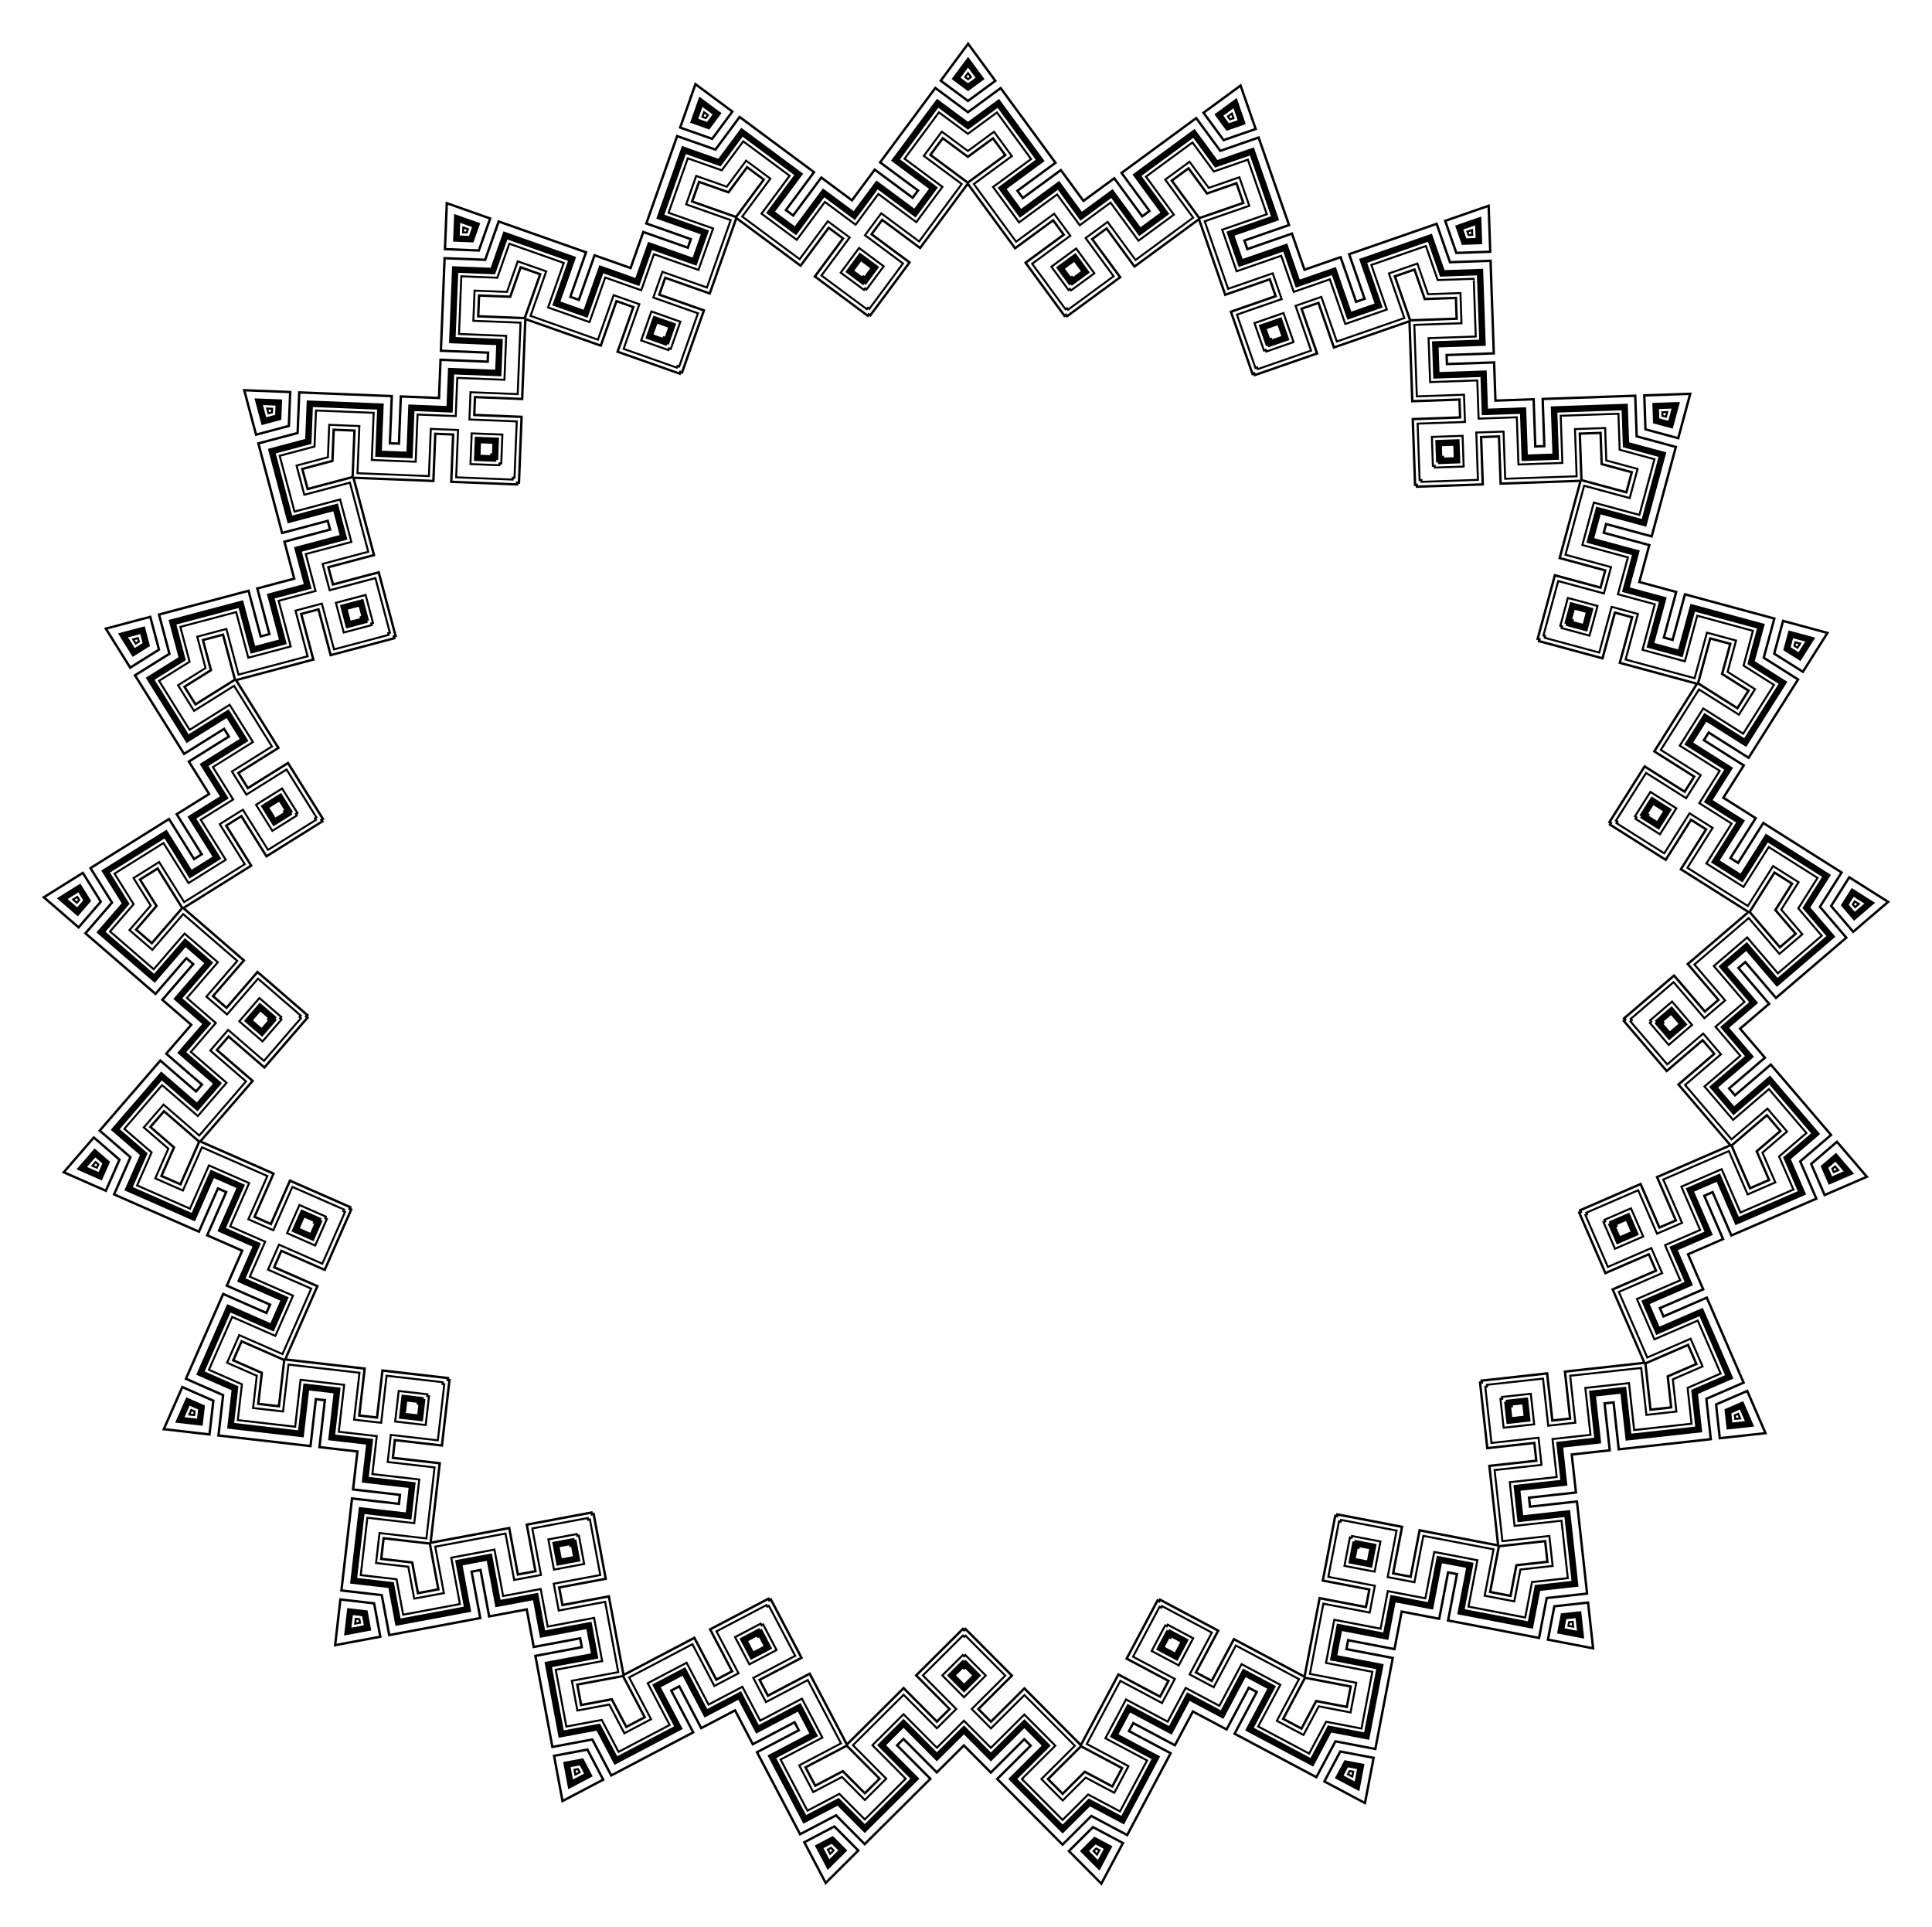
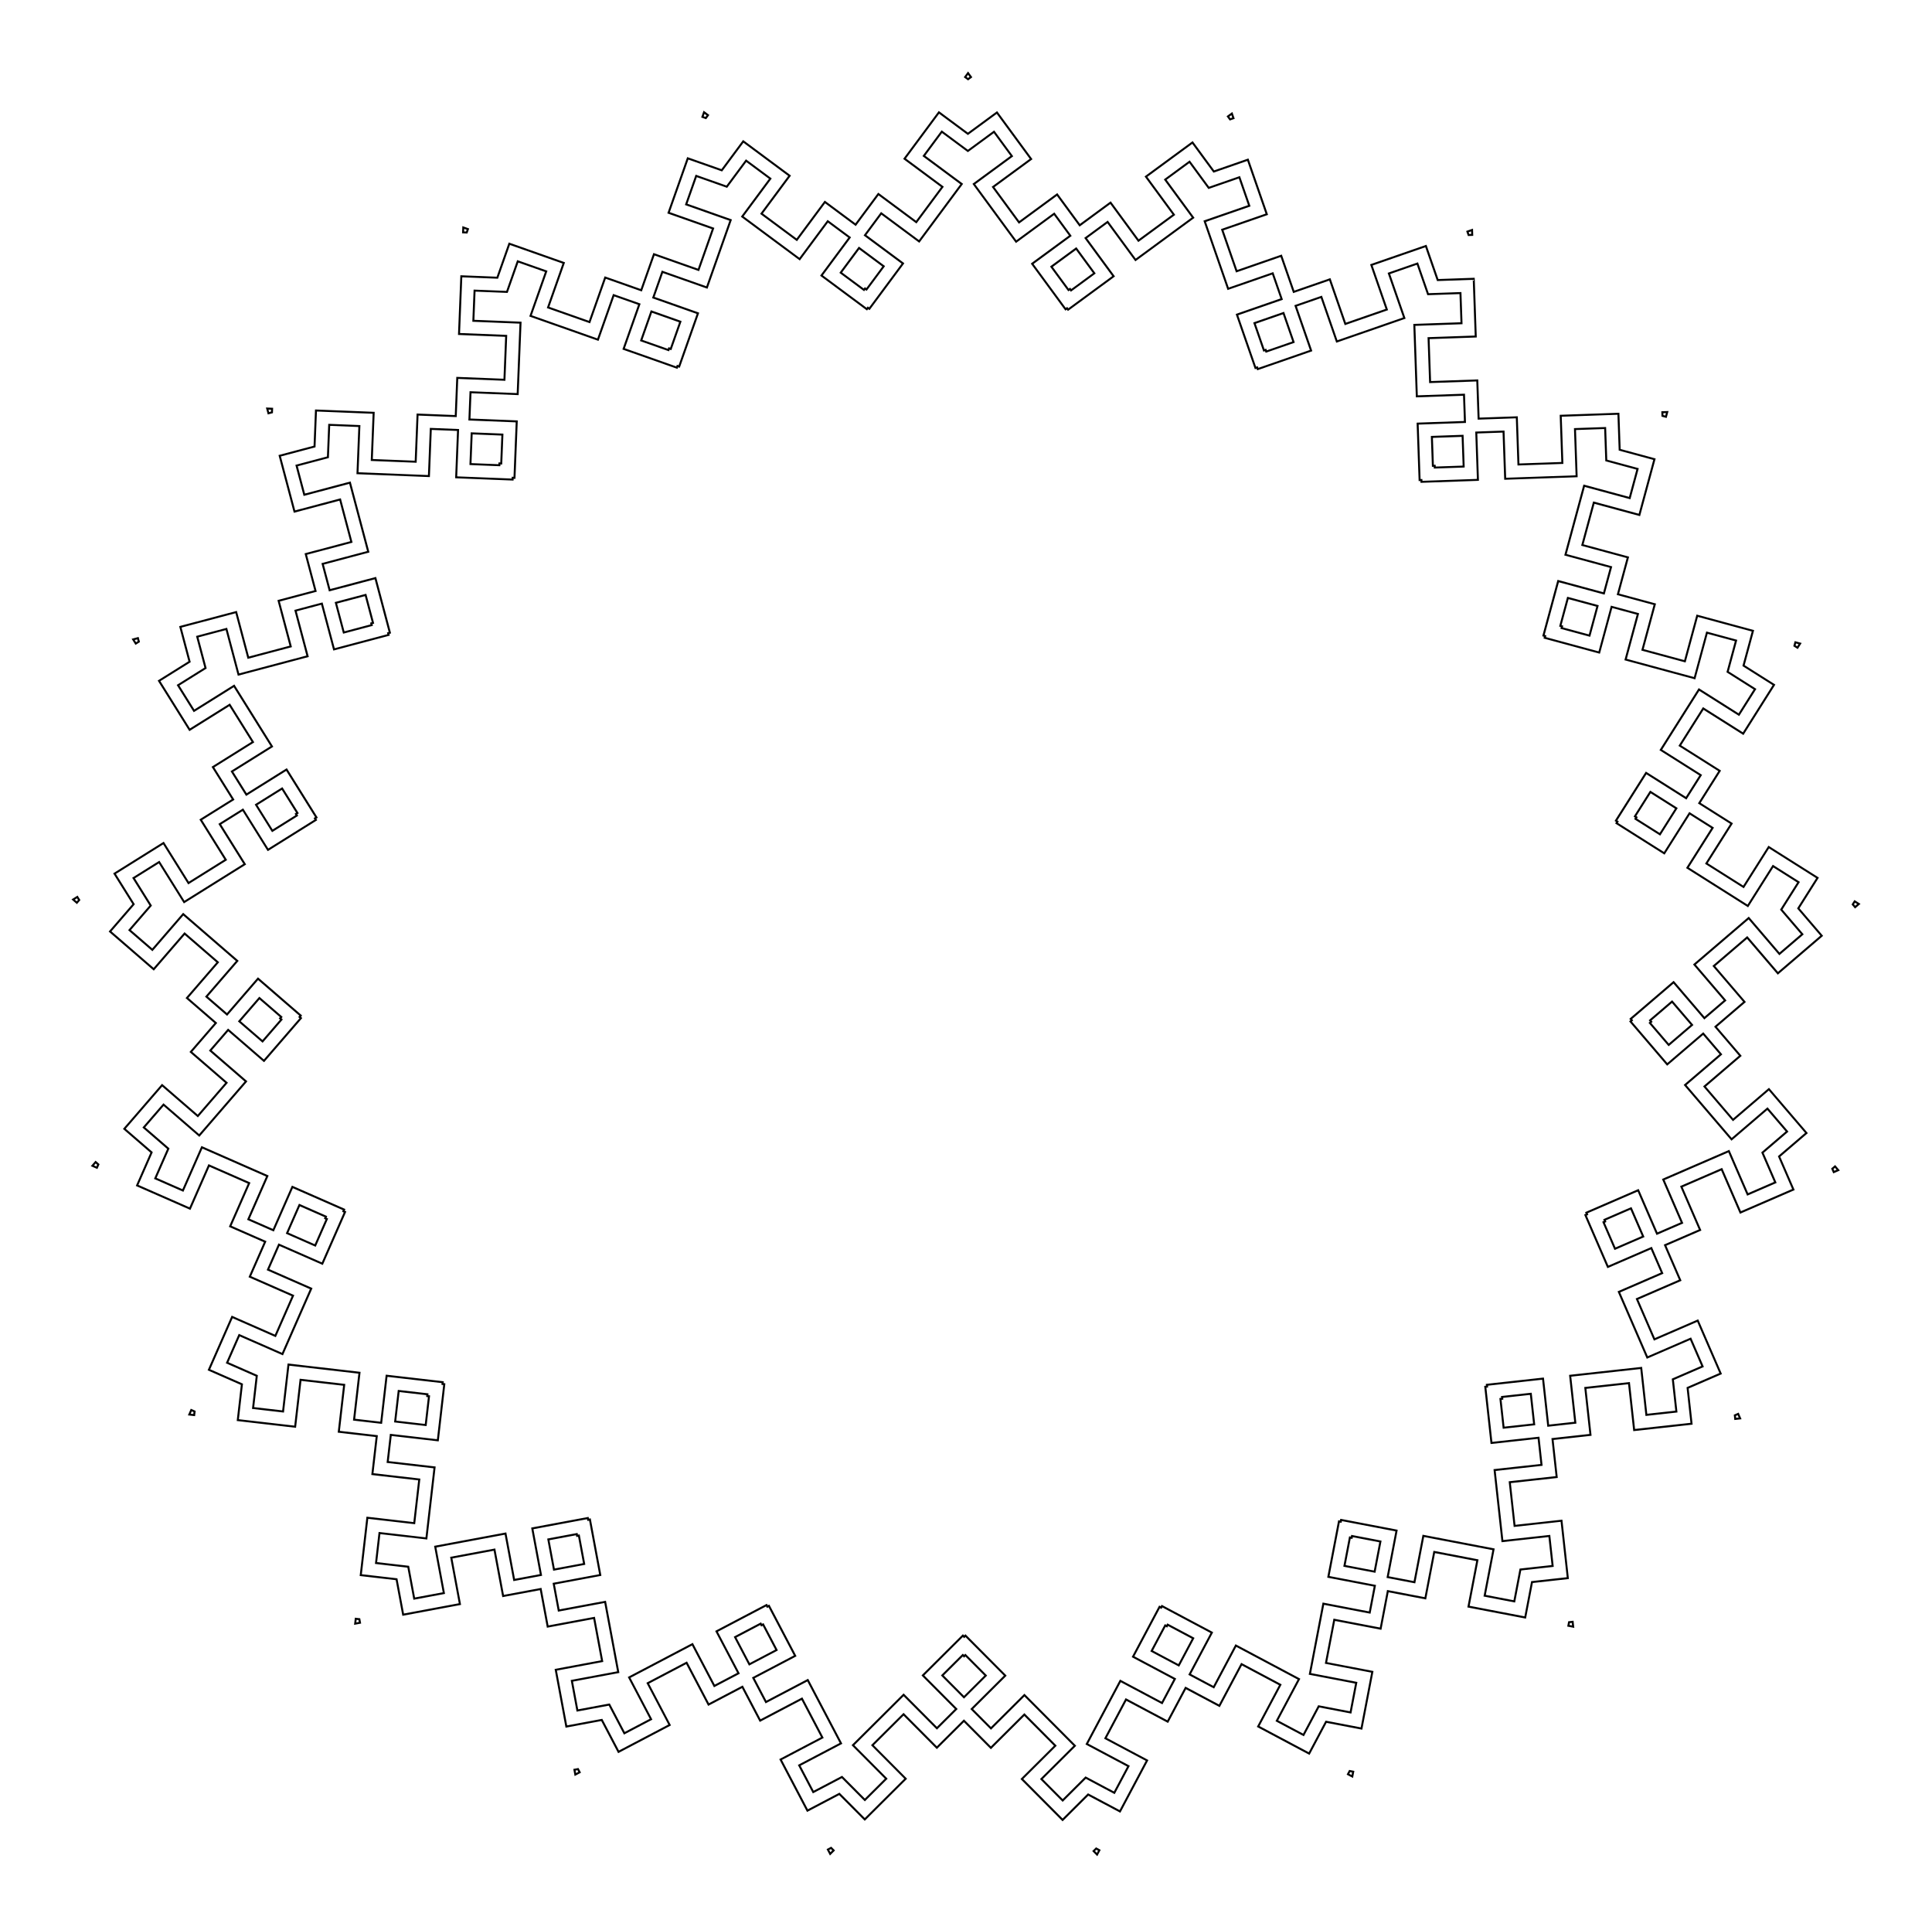
<svg xmlns="http://www.w3.org/2000/svg" enable-background="new 0 0 1676.785 1672.409" version="1.1" viewBox="0 0 1676.8 1672.4" xml:space="preserve">
  <g transform="translate(0 -62.362)">
-     <path d="m1427.1 435.7 30.175 8.166 11.064-40.885-42.33 1.478 1.091 31.241zm111.55 194.33 26.427 16.697 22.624-35.807-40.885-11.064-8.166 30.174zm49.316 218.58 20.331 23.745 32.173-27.548-35.807-22.624-16.697 26.427zm-17.302 223.4 12.429 28.683 38.864-16.841-27.548-32.173-23.745 20.331zm-82.382 208.38 3.423 31.072 42.101-4.637-16.841-38.864-28.683 12.429zm-140.14 174.84-5.888 30.7 41.598 7.978-4.637-42.101-31.073 3.423zm-185.45 125.76-14.676 27.601 37.398 19.885 7.978-41.598-30.7-5.888zm-214.28 65.512-22.159 22.049 29.875 30.025 19.885-37.398-27.601-14.676zm-224.07-0.559-27.674 14.538 19.698 37.497 30.025-29.875-22.049-22.16zm-213.95-66.58-30.73 5.735 7.771 41.637 37.497-19.698-14.538-27.674zm-184.82-126.68-31.055-3.577-4.847 42.078 41.637-7.771-5.735-30.73zm-139.27-175.53-28.621-12.572-17.035 38.78 42.078 4.847 3.578-31.055zm-81.342-208.78-23.643-20.45-27.708 32.036 38.779 17.035 12.572-28.621zm-16.188-223.49-16.565-26.51-35.92 22.445 32.036 27.708 20.449-23.643zm50.405-218.33-8.015-30.215-40.94 10.86 22.445 35.92 26.51-16.565zm112.52-193.77 1.247-31.235-42.322-1.689 10.86 40.94 30.215-8.016zm164.64-152 10.398-29.48-39.944-14.089-1.689 42.322 31.235 1.247zm202.12-96.717 18.626-25.105-34.017-25.237-14.089 39.944 29.48 10.398zm221.65-32.843 25.198-18.5-25.067-34.142-25.237 34.017 25.106 18.625zm221.48 33.948 29.531-10.251-13.89-40.014-34.142 25.067 18.501 25.198zm201.64 97.724 31.241-1.091-1.478-42.33-40.014 13.89 10.251 29.531zm35.68 126.01-1.157-33.146-40.945 1.43-0.201-5.77 40.944-1.43-2.878-82.418-35.5 1.24-11.648-33.557-77.908 27.043 13.435 38.704-5.455 1.893-13.435-38.704-31.332 10.876-10.876-31.332-38.704 13.435-1.893-5.455 38.704-13.435-27.043-77.908-33.557 11.648-21.022-28.633-66.475 48.805 24.246 33.024-4.654 3.417-24.246-33.024-26.735 19.628-19.628-26.735-33.024 24.246-3.417-4.654 33.024-24.246-48.805-66.475-28.633 21.022-28.528-21.165-49.136 66.231 32.903 24.411-3.44 4.637-32.903-24.411-19.761 26.636-26.636-19.761-24.411 32.903-4.637-3.44 24.411-32.903-66.231-49.136-21.165 28.528-33.499-11.816-27.431 77.772 38.637 13.628-1.921 5.445-38.637-13.628-11.032 31.278-31.278-11.032-13.628 38.637-5.445-1.921 13.628-38.637-77.772-27.431-11.816 33.499-35.493-1.417-3.289 82.402 40.937 1.634-0.23 5.769-40.937-1.634-1.323 33.14-33.14-1.323-1.634 40.937-5.769-0.23 1.634-40.937-82.402-3.289-1.417 35.493-34.334 9.108 21.146 79.711 39.6-10.505 1.48 5.581-39.6 10.505 8.504 32.058-32.058 8.504 10.505 39.6-5.581 1.48-10.505-39.6-79.711 21.146 9.108 34.334-30.124 18.823 43.701 69.937 34.744-21.711 3.06 4.896-34.745 21.713 17.576 28.127-28.127 17.576 21.711 34.744-4.897 3.06-21.71-34.744-69.937 43.701 18.823 30.124-23.237 26.866 62.374 53.948 26.801-30.987 4.367 3.777-26.801 30.987 25.085 21.697-21.697 25.085 30.987 26.801-3.777 4.367-30.987-26.801-53.948 62.374 26.866 23.237-14.286 32.522 75.504 33.167 16.477-37.51 5.286 2.322-16.477 37.51 30.366 13.339-13.339 30.366 37.51 16.477-2.322 5.286-37.51-16.477-33.167 75.505 32.522 14.286-4.065 35.288 81.926 9.438 4.689-40.7 5.736 0.661-4.689 40.7 32.948 3.796-3.796 32.948 40.7 4.689-0.661 5.736-40.7-4.689-9.438 81.926 35.288 4.065 6.517 34.919 81.068-15.13-7.516-40.274 5.676-1.059 7.516 40.274 32.603-6.085 6.085 32.603 40.274-7.516 1.059 5.676-40.274 7.516 15.13 81.068 34.919-6.517 16.52 31.446 73.007-38.353-19.053-36.269 5.111-2.685 19.053 36.269 29.361-15.424 15.424 29.361 36.269-19.053 2.685 5.112-36.269 19.053 38.353 73.007 31.446-16.52 25.055 25.18 58.459-58.168-28.897-29.042 4.093-4.073 28.897 29.042 23.511-23.394 23.394 23.51 29.044-28.897 4.073 4.093-29.042 28.897 58.168 58.459 25.18-25.055 31.364 16.676 38.716-72.815-36.174-19.234 2.711-5.098 36.174 19.234 15.571-29.284 29.284 15.571 19.234-36.174 5.098 2.711-19.234 36.174 72.815 38.716 16.676-31.364 34.886 6.691 15.534-80.992-40.236-7.717 1.088-5.671 40.236 7.717 6.247-32.573 32.573 6.247 7.717-40.236 5.671 1.088-7.717 40.236 80.992 15.534 6.691-34.886 35.308-3.889-9.029-81.972-40.723 4.486-0.632-5.739 40.723-4.486-3.631-32.967 32.967-3.631-4.486-40.723 5.739-0.632 4.486 40.723 81.972-9.029-3.889-35.308 32.593-14.124-32.79-75.669-37.592 16.29-2.296-5.298 37.592-16.29-13.187-30.432 30.432-13.187-16.29-37.592 5.298-2.296 16.29 37.592 75.669-32.79-14.124-32.593 26.982-23.103-53.637-62.642-31.12 26.646-3.755-4.386 31.12-26.646-21.571-25.193 25.193-21.571-26.646-31.12 4.386-3.755 26.646 31.12 62.642-53.637-23.103-26.982 18.973-30.03-69.718-44.05-21.883 34.635-4.881-3.084 21.884-34.635-28.039-17.716 17.715-28.039-34.635-21.883 3.084-4.881 34.635 21.883 44.05-69.718-30.03-18.973 9.279-34.288-79.604-21.543-10.702 39.547-5.573-1.508 10.702-39.547-32.015-8.664 8.664-32.015-39.547-10.702 1.508-5.573 39.547 10.702 21.543-79.604-34.288-9.279-1.24-35.5-82.418 2.878 1.43 40.944-5.77 0.202-1.43-40.944-33.149 1.16zm-41.198-117.96 34.956-1.221 2.733 78.263-40.944 1.43 0.347 9.925 40.945-1.43 1.157 33.146 33.146-1.158 1.43 40.945 9.925-0.347-1.43-40.944 78.263-2.733 1.221 34.956 33.762 9.137-20.457 75.592-39.547-10.702-2.594 9.586 39.547 10.702-8.664 32.015 32.015 8.664-10.702 39.547 9.586 2.594 10.702-39.547 75.592 20.457-9.137 33.762 29.569 18.683-41.829 66.204-34.635-21.883-5.304 8.395 34.635 21.883-17.715 28.039 28.039 17.716-21.884 34.635 8.395 5.304 21.883-34.635 66.204 41.829-18.683 29.569 22.749 26.568-59.485 50.933-26.646-31.12-7.543 6.459 26.646 31.12-25.193 21.571 21.571 25.193-31.12 26.646 6.459 7.543 31.12-26.646 50.933 59.485-26.568 22.749 13.907 32.093-71.855 31.137-16.29-37.592-9.112 3.948 16.29 37.592-30.432 13.187 13.187 30.432-37.592 16.29 3.948 9.112 37.592-16.29 31.137 71.855-32.093 13.907 3.83 34.767-77.84 8.574-4.486-40.723-9.871 1.087 4.486 40.723-32.967 3.631 3.631 32.967-40.723 4.486 1.087 9.871 40.723-4.486 8.574 77.84-34.767 3.829-6.588 34.351-76.909-14.751 7.717-40.236-9.753-1.871-7.717 40.236-32.573-6.247-6.247 32.573-40.236-7.717-1.87 9.753 40.236 7.717-14.751 76.909-34.351-6.588-16.421 30.883-69.145-36.765 19.234-36.174-8.768-4.662-19.234 36.174-29.284-15.571-15.571 29.284-36.174-19.234-4.662 8.768 36.174 19.234-36.765 69.145-30.883-16.421-24.794 24.673-55.236-55.512 29.042-28.897-7.005-7.04-29.042 28.897-23.394-23.511-23.511 23.394-28.897-29.042-7.039 7.005 28.897 29.042-55.512 55.236-24.671-24.794-30.964 16.266-36.42-69.327 36.269-19.053-4.618-8.791-36.269 19.053-15.424-29.361-29.362 15.424-19.053-36.269-8.791 4.618 19.053 36.269-69.327 36.42-16.266-30.964-34.383 6.417-14.367-76.982 40.274-7.516-1.822-9.762-40.274 7.516-6.085-32.604-32.603 6.085-7.516-40.274-9.762 1.822 7.516 40.274-76.982 14.367-6.417-34.383-34.747-4.003 8.962-77.797 40.7 4.689 1.136-9.865-40.7-4.689 3.796-32.948-32.949-3.796 4.689-40.7-9.865-1.136-4.689 40.7-77.797-8.962 4.003-34.747-32.024-14.067 31.495-71.699 37.51 16.477 3.994-9.092-37.51-16.477 13.339-30.366-30.366-13.339 16.477-37.51-9.092-3.994-16.477 37.51-71.699-31.495 14.067-32.023-26.455-22.881 51.229-59.23 30.987 26.801 6.496-7.511-30.987-26.801 21.697-25.085-25.085-21.697 26.801-30.987-7.511-6.496-26.801 30.987-59.23-51.229 22.881-26.455-18.534-29.663 66.412-41.499 21.71 34.744 8.422-5.262-21.711-34.744 28.127-17.576-17.576-28.127 34.744-21.711-5.262-8.422-34.744 21.711-41.499-66.411 29.662-18.535-8.968-33.807 75.693-20.08 10.505 39.6 9.599-2.546-10.505-39.6 32.058-8.504-8.504-32.058 39.6-10.505-2.546-9.599-39.6 10.505-20.08-75.693 33.808-8.968 1.395-34.949 78.249 3.123-1.634 40.937 9.923 0.396 1.634-40.937 33.14 1.323 1.323-33.14 40.937 1.634 0.396-9.923-40.937-1.634 3.123-78.249 34.949 1.395 11.634-32.985 73.852 26.049-13.628 38.637 9.365 3.303 13.628-38.637 31.278 11.032 11.032-31.278 38.637 13.628 3.303-9.365-38.636-13.628 26.049-73.852 32.985 11.634 20.84-28.09 62.893 46.66-24.411 32.903 7.975 5.917 24.411-32.903 26.636 19.761 19.761-26.636 32.903 24.411 5.917-7.975-32.903-24.411 46.66-62.893 28.09 20.84 28.194-20.7 46.345 63.125-33.024 24.246 5.877 8.005 33.024-24.246 19.628 26.735 26.735-19.628 24.246 33.024 8.005-5.877-24.246-33.024 63.125-46.345 20.7 28.194 33.043-11.47 25.68 73.981-38.704 13.435 3.257 9.382 38.704-13.435 10.876 31.332 31.332-10.876 13.435 38.704 9.381-3.257-13.435-38.704 73.981-25.68 11.468 33.042zm207.89 114.22-9.786 36.161-26.688-7.222-0.965-27.631 37.439-1.308zm118.84 207.03-20.01 31.67-23.373-14.768 7.222-26.688 36.161 9.786zm52.54 232.87-28.455 24.365-17.982-21.001 14.768-23.373 31.669 20.009zm-18.433 238.01-34.373 14.895-10.993-25.368 21.001-17.982 24.365 28.455zm-87.768 222-37.236 4.102-3.027-27.482 25.368-10.993 14.895 34.373zm-149.3 186.27-36.791-7.056 5.208-27.153 27.482-3.027 4.101 37.236zm-197.57 133.98-33.076-17.587 12.98-24.411 27.153 5.208-7.057 36.79zm-228.29 69.795-26.423-26.555 19.599-19.501 24.411 12.98-17.587 33.076zm-238.72-0.595-17.422-33.164 24.476-12.858 19.501 19.599-26.555 26.423zm-227.94-70.932-6.873-36.825 27.178-5.072 12.858 24.476-33.163 17.421zm-196.9-134.97 4.287-37.215 27.466 3.164 5.072 27.178-36.825 6.873zm-148.37-187.01 15.066-34.298 25.313 11.119-3.164 27.466-37.215-4.287zm-86.659-222.43 24.506-28.334 20.911 18.087-11.119 25.313-34.298-15.066zm-17.246-238.1 31.769-19.851 14.651 23.447-18.086 20.911-28.334-24.507zm53.7-232.6 36.209-9.605 7.089 26.723-23.447 14.651-19.851-31.769zm119.88-206.44 37.432 1.494-1.103 27.626-26.723 7.089-9.606-36.209zm175.4-161.93 35.328 12.461-9.197 26.073-27.626-1.103 1.495-37.431zm215.34-103.04 30.086 22.32-16.473 22.204-26.073-9.197 12.46-35.327zm236.14-34.99 22.17 30.197-22.286 16.362-22.204-16.473 22.32-30.086zm235.96 36.168 12.285 35.39-26.119 9.066-16.362-22.286 30.196-22.17zm214.82 104.11 1.307 37.439-27.631 0.965-9.066-26.119 35.39-12.285z" />
-     <path d="m1434.7 429.68 17.099 4.627 6.27-23.168-23.986 0.838 0.617 17.703zm112.99 196.83 14.975 9.462 12.82-20.29-23.168-6.27-4.627 17.098zm49.951 221.39 11.521 13.455 18.231-15.61-20.29-12.82-9.462 14.975zm-17.525 226.28 7.043 16.253 22.022-9.543-15.61-18.231-13.455 11.521zm-83.444 211.06 1.939 17.607 23.857-2.628-9.543-22.022-16.253 7.043zm-141.95 177.09-3.337 17.396 23.571 4.521-2.628-23.857-17.606 1.94zm-187.84 127.38-8.316 15.64 21.192 11.268 4.521-23.571-17.397-3.337zm-217.04 66.356-12.557 12.494 16.929 17.014 11.268-21.192-15.64-8.316zm-226.96-0.566-15.681 8.238 11.162 21.248 17.014-16.929-12.495-12.557zm-216.71-67.437-17.413 3.25 4.403 23.594 21.248-11.162-8.238-15.682zm-187.2-128.32-17.597-2.027-2.747 23.843 23.594-4.403-3.25-17.413zm-141.06-177.8-16.218-7.124-9.653 21.974 23.843 2.747 2.028-17.597zm-82.39-211.48-13.398-11.588-15.701 18.153 21.974 9.653 7.125-16.218zm-16.397-226.37-9.387-15.022-20.354 12.719 18.153 15.701 11.588-13.398zm51.055-221.14-4.542-17.121-23.199 6.154 12.719 20.354 15.022-9.387zm113.97-196.27 0.706-17.699-23.982-0.957 6.154 23.199 17.122-4.543zm166.76-153.96 5.892-16.705-22.634-7.984-0.957 23.982 17.699 0.707zm204.73-97.963 10.554-14.226-19.276-14.3-7.984 22.634 16.706 5.892zm224.51-33.267 14.278-10.483-14.204-19.347-14.3 19.276 14.226 10.554zm224.34 34.386 16.734-5.809-7.87-22.674-19.347 14.204 10.483 14.279zm204.24 98.983 17.703-0.618-0.838-23.986-22.674 7.871 5.809 16.733zm182.04 142.05-2.86 10.569-7.8-2.111-0.282-8.076 10.942-0.382zm116.03 202.13-5.848 9.256-6.831-4.316 2.111-7.8 10.568 2.86zm51.296 227.35-8.317 7.121-5.256-6.138 4.316-6.831 9.257 5.848zm-17.997 232.37-10.046 4.353-3.213-7.415 6.138-5.256 7.121 8.318zm-85.69 216.74-10.883 1.199-0.885-8.032 7.415-3.213 4.353 10.046zm-145.77 181.86-10.753-2.062 1.522-7.936 8.032-0.885 1.199 10.883zm-192.9 130.81-9.667-5.14 3.794-7.135 7.936 1.522-2.063 10.753zm-222.88 68.142-7.723-7.761 5.728-5.7 7.135 3.794-5.14 9.667zm-233.07-0.581-5.092-9.693 7.154-3.758 5.7 5.728-7.762 7.723zm-222.54-69.253-2.009-10.763 7.944-1.482 3.758 7.154-9.693 5.091zm-192.24-131.77 1.253-10.877 8.028 0.925 1.482 7.944-10.763 2.008zm-144.86-182.58 4.403-10.024 7.398 3.25-0.925 8.028-10.876-1.254zm-84.608-217.17 7.163-8.281 6.112 5.286-3.25 7.398-10.025-4.403zm-16.838-232.46 9.285-5.802 4.282 6.853-5.286 6.112-8.281-7.163zm52.429-227.1 10.583-2.807 2.072 7.811-6.853 4.282-5.802-9.286zm117.04-201.55 10.94 0.437-0.322 8.074-7.811 2.072-2.807-10.583zm171.25-158.1 10.325 3.642-2.688 7.621-8.074-0.322 0.437-10.941zm210.24-100.6 8.793 6.524-4.815 6.49-7.621-2.688 3.643-10.326zm230.55-34.162 6.48 8.826-6.514 4.782-6.49-4.815 6.524-8.793zm230.38 35.311 3.59 10.344-7.634 2.65-4.782-6.514 8.826-6.48zm209.73 101.65 0.382 10.942-8.076 0.282-2.65-7.634 10.344-3.59zm-27.04 199.87-1.427 0.05-5e-3 -0.128-0.128 4e-3 -0.282-8.089 0.128-4e-3 -5e-3 -0.128 9.773-0.341 0.341 9.773-0.128 4e-3 5e-3 0.128-8.089 0.282-5e-3 -0.128-0.128 4e-3 -0.05-1.427zm-149.62-102.56-1.349 0.468-0.042-0.121-0.121 0.042-2.654-7.647 0.121-0.042-0.042-0.121 9.238-3.207 3.207 9.238-0.121 0.042 0.042 0.121-7.647 2.654-0.042-0.121-0.121 0.042-0.469-1.348zm-173.2-53.899-1.151 0.845-0.076-0.103-0.103 0.076-4.79-6.525 0.103-0.076-0.076-0.103 7.882-5.787 5.787 7.882-0.103 0.076 0.076 0.103-6.525 4.79-0.076-0.103-0.103 0.076-0.845-1.151zm-181.39-0.452-0.851 1.147-0.103-0.076-0.076 0.103-6.501-4.823 0.076-0.103-0.103-0.076 5.826-7.853 7.853 5.826-0.076 0.103 0.103 0.076-4.823 6.501-0.103-0.076-0.076 0.103-1.146-0.852zm-173.47 53.035-0.475 1.347-0.121-0.043-0.043 0.121-7.633-2.692 0.043-0.121-0.121-0.043 3.253-9.222 9.222 3.253-0.043 0.121 0.121 0.043-2.692 7.633-0.121-0.043-0.043 0.121-1.347-0.475zm-150.13 101.81-0.057 1.427-0.128-5e-3 -5e-3 0.128-8.088-0.323 5e-3 -0.128-0.128-5e-3 0.39-9.771 9.771 0.39-5e-3 0.128 0.128 5e-3 -0.323 8.088-0.128-5e-3 -5e-3 0.128-1.427-0.057zm-113.45 141.54 0.366 1.38-0.124 0.033 0.033 0.124-7.824 2.075-0.033-0.124-0.124 0.033-2.507-9.452 9.452-2.507 0.033 0.124 0.124-0.033 2.075 7.824-0.124 0.033 0.033 0.124-1.38 0.366zm-66.692 168.69 0.757 1.211-0.109 0.068 0.068 0.109-6.864 4.289-0.068-0.109-0.109 0.068-5.182-8.293 8.293-5.182 0.068 0.109 0.109-0.068 4.289 6.864-0.109 0.068 0.068 0.109-1.211 0.757zm-14.007 180.85 1.08 0.934-0.084 0.097 0.097 0.084-5.295 6.122-0.097-0.084-0.084 0.097-7.396-6.397 6.397-7.396 0.097 0.084 0.084-0.097 6.122 5.295-0.084 0.097 0.097 0.084-0.934 1.08zm39.923 176.95 1.307 0.574-0.052 0.117 0.117 0.052-3.255 7.411-0.117-0.052-0.052 0.118-8.953-3.933 3.933-8.953 0.117 0.052 0.052-0.117 7.411 3.255-0.052 0.117 0.117 0.052-0.573 1.307zm90.306 157.32 1.419 0.163-0.015 0.127 0.127 0.015-0.926 8.041-0.127-0.015-0.015 0.128-9.715-1.119 1.119-9.715 0.127 0.015 0.015-0.127 8.041 0.926-0.015 0.127 0.127 0.015-0.162 1.419zm132.66 123.71 1.404-0.262 0.024 0.126 0.126-0.024 1.485 7.957-0.126 0.023 0.024 0.126-9.613 1.794-1.794-9.613 0.126-0.023-0.024-0.126 7.957-1.485 0.024 0.126 0.126-0.024 0.261 1.405zm163.24 79.111 1.264-0.664 0.06 0.114 0.114-0.06 3.764 7.166-0.114 0.06 0.06 0.114-8.657 4.548-4.548-8.657 0.114-0.06-0.06-0.114 7.166-3.764 0.06 0.114 0.114-0.06 0.663 1.263zm179.3 27.483 1.012-1.007 0.091 0.091 0.091-0.09 5.709 5.738-0.091 0.09 0.091 0.091-6.932 6.897-6.897-6.932 0.091-0.091-0.091-0.091 5.738-5.709 0.09 0.091 0.091-0.09 1.007 1.012zm179.44-26.588 0.67-1.261 0.113 0.06 0.06-0.113 7.147 3.8-0.06 0.113 0.113 0.06-4.591 8.634-8.634-4.591 0.06-0.113-0.113-0.06 3.8-7.147 0.113 0.06 0.06-0.113 1.262 0.671zm163.63-78.297 0.269-1.402 0.126 0.024 0.024-0.126 7.949 1.525-0.024 0.126 0.126 0.024-1.842 9.604-9.604-1.842 0.024-0.126-0.126-0.024 1.525-7.949 0.126 0.024 0.024-0.126 1.403 0.268zm133.28-123.05-0.156-1.419 0.128-0.014-0.014-0.127 8.046-0.886 0.014 0.128 0.128-0.014 1.071 9.72-9.72 1.071-0.014-0.128-0.127 0.014-0.886-8.046 0.128-0.014-0.014-0.128 1.416-0.157zm91.09-156.87-0.568-1.31 0.118-0.051-0.051-0.118 7.427-3.218 0.051 0.118 0.118-0.051 3.888 8.973-8.973 3.888-0.051-0.118-0.118 0.051-3.218-7.427 0.118-0.051-0.051-0.118 1.31-0.568zm40.805-176.75-0.929-1.085 0.098-0.083-0.083-0.097 6.148-5.264 0.083 0.097 0.097-0.083 6.36 7.428-7.428 6.36-0.083-0.097-0.098 0.083-5.264-6.148 0.098-0.083-0.083-0.097 1.084-0.931zm-13.105-180.92-1.207-0.763 0.068-0.109-0.108-0.069 4.323-6.843 0.108 0.069 0.069-0.109 8.267 5.223-5.223 8.267-0.109-0.069-0.069 0.108-6.843-4.323 0.069-0.108-0.109-0.069 0.764-1.205zm-65.85-169.02-1.378-0.373 0.033-0.124-0.124-0.034 2.114-7.813 0.124 0.034 0.033-0.124 9.439 2.555-2.554 9.439-0.124-0.034-0.033 0.124-7.813-2.114 0.034-0.124-0.124-0.034 0.373-1.378zm-74.607-183-1.157-33.147-40.945 1.43-0.745-21.349 40.944-1.43-2.334-66.838-33.459 1.168-10.979-31.628-63.18 21.931 13.435 38.704-20.181 7.005-13.435-38.704-31.333 10.876-10.876-31.333-38.704 13.435-7.005-20.181 38.704-13.435-21.931-63.18-31.628 10.979-19.814-26.987-53.909 39.58 24.246 33.024-17.22 12.642-24.246-33.024-26.735 19.629-19.629-26.735-33.024 24.246-12.642-17.22 33.024-24.246-39.58-53.909-26.987 19.814-26.888-19.948-39.848 53.711 32.903 24.411-12.728 17.156-32.903-24.411-19.762 26.637-26.637-19.762-24.411 32.903-17.156-12.728 24.411-32.903-53.711-39.848-19.948 26.888-31.573-11.136-22.246 63.07 38.637 13.628-7.106 20.146-38.637-13.628-11.032 31.279-31.279-11.033-13.628 38.637-20.146-7.106 13.628-38.637-63.07-22.246-11.136 31.573-33.453-1.335-2.667 66.825 40.937 1.634-0.852 21.345-40.937-1.634-1.323 33.141-33.141-1.323-1.634 40.937-21.345-0.852 1.634-40.937-66.825-2.667-1.335 33.453-32.36 8.585 17.148 64.643 39.6-10.505 5.477 20.648-39.6 10.505 8.504 32.058-32.059 8.504 10.505 39.6-20.648 5.477-10.505-39.6-64.643 17.148 8.585 32.36-28.392 17.742 35.44 56.716 34.744-21.711 11.32 18.116-34.744 21.711 17.576 28.128-28.128 17.576 21.71 34.744-18.116 11.32-21.71-34.744-56.716 35.44 17.741 28.392-21.902 25.324 50.583 43.75 26.801-30.987 16.157 13.975-26.801 30.987 25.086 21.697-21.697 25.086 30.987 26.801-13.975 16.157-30.987-26.801-43.75 50.583 25.322 21.902-13.465 30.653 61.231 26.897 16.477-37.51 19.558 8.591-16.477 37.51 30.367 13.339-13.339 30.367 37.51 16.477-8.591 19.558-37.51-16.477-26.897 61.231 30.653 13.465-3.831 33.26 66.439 7.654 4.689-40.7 21.222 2.445-4.689 40.7 32.949 3.796-3.796 32.949 40.7 4.689-2.445 21.222-40.7-4.689-7.654 66.439 33.26 3.832 6.142 32.911 65.743-12.27-7.516-40.274 21-3.919 7.516 40.274 32.604-6.085 6.085 32.604 40.274-7.516 3.919 21-40.274 7.516 12.27 65.743 32.911-6.142 15.57 29.639 59.206-31.103-19.053-36.269 18.911-9.935 19.053 36.269 29.362-15.425 15.425 29.362 36.269-19.053 9.935 18.911-36.269 19.053 31.103 59.206 29.639-15.57 23.615 23.733 47.408-47.172-28.897-29.042 15.143-15.068 28.897 29.042 23.511-23.394 23.394 23.511 29.042-28.897 15.068 15.143-29.042 28.897 47.172 47.408 23.733-23.615 29.561 15.718 31.398-59.05-36.174-19.234 10.029-18.862 36.174 19.234 15.571-29.285 29.285 15.571 19.234-36.174 18.862 10.029-19.234 36.174 59.05 31.398 15.718-29.561 32.88 6.306 12.597-65.681-40.236-7.717 4.024-20.98 40.236 7.717 6.247-32.574 32.574 6.247 7.717-40.236 20.98 4.024-7.717 40.236 65.681 12.597 6.306-32.88 33.278-3.666-7.322-66.476-40.723 4.486-2.339-21.234 40.723-4.486-3.631-32.968 32.968-3.631-4.486-40.723 21.234-2.339 4.486 40.723 66.476-7.322-3.666-33.278 30.719-13.312-26.591-61.365-37.592 16.29-8.494-19.601 37.592-16.29-13.188-30.433 30.433-13.188-16.29-37.592 19.601-8.494 16.29 37.592 61.365-26.591-13.312-30.719 25.431-21.775-43.498-50.801-31.12 26.646-13.894-16.227 31.12-26.646-21.572-25.194 25.194-21.572-26.646-31.12 16.227-13.894 26.646 31.12 50.801-43.497-21.775-25.431 17.883-28.303-56.539-35.723-21.884 34.635-18.059-11.41 21.883-34.635-28.04-17.716 17.716-28.04-34.635-21.883 11.411-18.06 34.635 21.883 35.723-56.539-28.303-17.883 8.746-32.317-64.556-17.47-10.702 39.547-20.62-5.58 10.702-39.547-32.016-8.664 8.664-32.016-39.547-10.702 5.58-20.62 39.547 10.702 17.47-64.556-32.317-8.746-1.168-33.459-66.838 2.334 1.43 40.945-21.349 0.746-1.43-40.944-33.146 1.157zm-41.591-114.48 32.008-1.118 1.947 55.761-40.944 1.43 1.132 32.427 40.945-1.43 1.157 33.146 33.146-1.158 1.43 40.945 32.427-1.132-1.43-40.945 55.761-1.947 1.118 32.008 30.916 8.366-14.575 53.857-39.547-10.702-8.476 31.32 39.547 10.702-8.664 32.015 32.015 8.664-10.702 39.547 31.32 8.476 10.702-39.547 53.857 14.575-8.366 30.916 27.076 17.107-29.802 47.169-34.635-21.883-17.331 27.43 34.635 21.884-17.716 28.039 28.039 17.716-21.884 34.635 27.431 17.331 21.883-34.635 47.169 29.802-17.107 27.076 20.831 24.328-42.381 36.289-26.646-31.12-24.646 21.103 26.646 31.12-25.193 21.571 21.571 25.193-31.12 26.646 21.103 24.646 31.12-26.646 36.289 42.381-24.328 20.831 12.734 29.387-51.195 22.184-16.29-37.592-29.772 12.901 16.29 37.592-30.432 13.187 13.187 30.432-37.592 16.29 12.901 29.772 37.592-16.29 22.184 51.195-29.387 12.734 3.507 31.835-55.459 6.109-4.486-40.723-32.252 3.552 4.486 40.723-32.967 3.631 3.631 32.967-40.723 4.486 3.552 32.252 40.723-4.486 6.109 55.459-31.835 3.507-6.033 31.454-54.796-10.51 7.717-40.236-31.866-6.112-7.717 40.236-32.573-6.247-6.247 32.573-40.236-7.717-6.112 31.866 40.236 7.717-10.51 54.796-31.454-6.033-15.036 28.279-49.264-26.194 19.234-36.174-28.649-15.233-19.234 36.174-29.284-15.571-15.571 29.284-36.174-19.234-15.233 28.649 36.174 19.234-26.194 49.264-28.279-15.036-22.703 22.59-39.354-39.551 29.042-28.897-22.886-23-29.042 28.897-23.394-23.511-23.511 23.394-28.897-29.042-23.001 22.886 28.897 29.042-39.551 39.354-22.59-22.703-28.353 14.895-25.948-49.394 36.269-19.053-15.09-28.724-36.269 19.053-15.424-29.362-29.362 15.425-19.053-36.269-28.725 15.09 19.053 36.269-49.394 25.948-14.895-28.353-31.484 5.876-10.236-54.848 40.274-7.516-5.953-31.896-40.274 7.516-6.085-32.604-32.604 6.085-7.516-40.274-31.896 5.953 7.516 40.274-54.848 10.236-5.876-31.484-31.817-3.665 6.385-55.428 40.7 4.689 3.713-32.234-40.7-4.689 3.796-32.949-32.949-3.796 4.689-40.7-32.234-3.713-4.689 40.7-55.428-6.385 3.665-31.817-29.323-12.881 22.439-51.084 37.51 16.477 13.049-29.707-37.51-16.477 13.339-30.366-30.366-13.339 16.477-37.51-29.707-13.049-16.477 37.51-51.084-22.439 12.881-29.323-24.224-20.952 36.5-42.2 30.987 26.801 21.226-24.541-30.987-26.801 21.697-25.085-25.085-21.697 26.801-30.987-24.541-21.226-26.801 30.987-42.2-36.5 20.952-24.224-16.972-27.161 47.317-29.567 21.711 34.744 27.517-17.194-21.71-34.744 28.127-17.576-17.576-28.127 34.744-21.711-17.194-27.517-34.744 21.711-29.567-47.317 27.161-16.972-8.212-30.957 53.929-14.306 10.505 39.6 31.362-8.32-10.505-39.6 32.058-8.504-8.504-32.058 39.6-10.505-8.32-31.362-39.6 10.505-14.306-53.929 30.957-8.212 1.277-32.002 55.75 2.225-1.634 40.937 32.421 1.294 1.634-40.937 33.14 1.323 1.323-33.14 40.937 1.634 1.294-32.421-40.937-1.634 2.225-55.75 32.002 1.277 10.653-30.204 52.618 18.559-13.628 38.637 30.599 10.793 13.628-38.637 31.278 11.032 11.032-31.278 38.636 13.628 10.793-30.599-38.637-13.628 18.559-52.618 30.204 10.653 19.083-25.722 44.81 33.244-24.411 32.903 26.059 19.333 24.411-32.903 26.636 19.761 19.761-26.636 32.903 24.411 19.333-26.059-32.903-24.411 33.244-44.81 25.722 19.083 25.817-18.954 33.02 44.975-33.024 24.246 19.203 26.155 33.024-24.246 19.628 26.735 26.735-19.628 24.246 33.024 26.155-19.202-24.246-33.024 44.975-33.02 18.954 25.817 30.257-10.503 18.297 52.71-38.704 13.435 10.64 30.653 38.704-13.435 10.876 31.332 31.333-10.876 13.435 38.704 30.653-10.64-13.435-38.704 52.71-18.296 10.5 30.259zm16.853 141.01-20.85 0.728 5e-3 0.128-0.128 4e-3 0.669 19.167 0.128-4e-3 4e-3 0.128 1.426-0.05 0.05 1.426 0.128-4e-3 4e-3 0.128 19.167-0.669-4e-3 -0.128 0.128-4e-3 -0.727-20.85zm-154.45-105.87-19.709 6.841 0.042 0.121-0.121 0.042 6.289 18.118 0.121-0.042 0.042 0.121 1.348-0.468 0.468 1.348 0.121-0.042 0.042 0.121 18.118-6.289-0.042-0.121 0.121-0.042-6.84-19.708zm-178.8-55.64-16.817 12.347 0.076 0.103-0.103 0.076 11.35 15.46 0.103-0.076 0.076 0.103 1.15-0.845 0.845 1.15 0.103-0.076 0.076 0.103 15.46-11.35-0.076-0.103 0.103-0.076-12.346-16.816zm-187.25-0.467-12.43 16.755 0.103 0.076-0.076 0.103 15.403 11.427 0.076-0.103 0.103 0.076 0.85-1.146 1.146 0.85 0.076-0.103 0.103 0.076 11.427-15.403-0.103-0.076 0.076-0.103-16.754-12.429zm-179.07 54.747-6.94 19.675 0.121 0.043-0.043 0.121 18.087 6.38 0.043-0.121 0.121 0.043 0.475-1.346 1.346 0.475 0.043-0.121 0.121 0.043 6.38-18.087-0.121-0.043 0.043-0.121-19.676-6.941zm-154.98 105.1-0.832 20.846 0.128 5e-3 -5e-3 0.128 19.164 0.765 5e-3 -0.128 0.128 5e-3 0.057-1.426 1.426 0.057 5e-3 -0.128 0.128 5e-3 0.765-19.164-0.128-5e-3 5e-3 -0.128-20.846-0.832zm-117.11 146.11 5.349 20.165 0.124-0.033 0.033 0.124 18.538-4.918-0.033-0.124 0.124-0.033-0.366-1.379 1.379-0.366-0.033-0.124 0.124-0.033-4.918-18.538-0.124 0.033-0.033-0.124-20.164 5.35zm-68.846 174.14 11.056 17.693 0.109-0.068 0.068 0.109 16.265-10.163-0.068-0.109 0.109-0.068-0.756-1.21 1.21-0.756-0.068-0.109 0.109-0.068-10.163-16.265-0.109 0.068-0.068-0.109-17.694 11.055zm-14.458 186.69 15.779 13.648 0.084-0.097 0.097 0.084 12.546-14.506-0.097-0.084 0.084-0.097-1.079-0.934 0.934-1.079-0.097-0.084 0.084-0.097-14.506-12.546-0.084 0.097-0.097-0.084-13.648 15.779zm41.212 182.66 19.101 8.39 0.052-0.117 0.117 0.052 7.713-17.559-0.117-0.052 0.052-0.117-1.307-0.574 0.574-1.307-0.118-0.052 0.052-0.117-17.56-7.713-0.052 0.117-0.118-0.052-8.389 19.101zm93.221 162.4 20.726 2.388 0.015-0.128 0.127 0.015 2.195-19.053-0.127-0.015 0.015-0.127-1.418-0.163 0.163-1.418-0.128-0.015 0.015-0.127-19.053-2.195-0.015 0.127-0.128-0.015-2.387 20.726zm136.95 127.71 20.509-3.828-0.024-0.126 0.126-0.024-3.519-18.853-0.126 0.023-0.024-0.126-1.403 0.262-0.262-1.403-0.126 0.024-0.024-0.126-18.853 3.519 0.024 0.126-0.126 0.024 3.828 20.508zm168.5 81.666 18.469-9.703-0.06-0.114 0.114-0.06-8.919-16.979-0.114 0.06-0.06-0.114-1.263 0.664-0.664-1.263-0.114 0.06-0.06-0.114-16.979 8.919 0.06 0.114-0.114 0.06 9.704 18.47zm185.09 28.37 14.789-14.715-0.091-0.091 0.091-0.09-13.528-13.595-0.091 0.09-0.091-0.091-1.012 1.007-1.007-1.012-0.091 0.09-0.091-0.091-13.595 13.528 0.091 0.091-0.091 0.091 14.717 14.788zm185.23-27.447 9.794-18.421-0.113-0.06 0.06-0.113-16.934-9.004-0.06 0.113-0.113-0.06-0.67 1.26-1.26-0.67-0.06 0.113-0.113-0.06-9.004 16.934 0.113 0.06-0.06 0.113 18.42 9.795zm168.91-80.825 3.93-20.489-0.126-0.024 0.024-0.126-18.836-3.613-0.024 0.126-0.126-0.024-0.269 1.401-1.401-0.269-0.024 0.126-0.126-0.024-3.613 18.836 0.126 0.024-0.024 0.126 20.489 3.93zm137.58-127.02-2.284-20.737-0.128 0.014-0.014-0.128-19.064 2.1 0.014 0.128-0.128 0.014 0.156 1.418-1.418 0.156 0.014 0.128-0.127 0.014 2.1 19.064 0.128-0.014 0.014 0.128 20.737-2.285zm94.03-161.93-8.295-19.143-0.118 0.051-0.051-0.118-17.598 7.626 0.051 0.118-0.118 0.051 0.567 1.309-1.309 0.567 0.051 0.118-0.118 0.051 7.626 17.598 0.118-0.051 0.051 0.118 19.143-8.295zm42.123-182.45-13.569-15.847-0.097 0.083-0.083-0.097-14.568 12.474 0.083 0.097-0.098 0.083 0.928 1.084-1.084 0.928 0.083 0.097-0.097 0.083 12.474 14.568 0.097-0.083 0.083 0.097 15.848-13.567zm-13.528-186.76-17.637-11.144-0.068 0.109-0.109-0.069-10.244 16.214 0.109 0.069-0.069 0.109 1.206 0.762-0.762 1.206 0.109 0.069-0.069 0.108 16.214 10.244 0.069-0.108 0.109 0.069 11.142-17.638zm-67.976-174.48-20.138-5.45-0.034 0.124-0.124-0.034-5.01 18.513 0.124 0.034-0.034 0.124 1.378 0.373-0.373 1.378 0.124 0.034-0.034 0.124 18.513 5.01 0.034-0.124 0.124 0.034 5.45-20.14z" />
-     <path d="m1230.7 482.04-1.427 0.05-5e-3 -0.128-0.128 4e-3 -1.915-54.825 0.128-4e-3 -5e-3 -0.128 40.945-1.43-0.614-17.583-40.945 1.43-2.378-68.085 40.945-1.43-0.702-20.103-27.337 0.955-8.97-25.841-19.003 6.596 13.435 38.704-64.359 22.34-13.435-38.704-16.621 5.769 13.435 38.704-0.121 0.042 0.042 0.121-51.825 17.989-0.042-0.121-0.121 0.042-0.468-1.349-1.349 0.468-0.042-0.121-0.121 0.042-17.989-51.825 0.121-0.042-0.042-0.121 38.704-13.435-5.769-16.621-38.704 13.435-22.34-64.359 38.704-13.435-6.596-19.003-25.841 8.97-16.188-22.049-16.214 11.905 24.246 33.024-54.915 40.318-24.246-33.025-14.182 10.412 24.246 33.024-0.103 0.076 0.076 0.103-44.22 32.466-0.076-0.103-0.103 0.076-0.845-1.151-1.151 0.845-0.076-0.103-0.103 0.076-32.466-44.22 0.103-0.076-0.076-0.103 33.024-24.246-10.412-14.182-33.024 24.246-40.318-54.915 33.024-24.246-11.904-16.215-22.049 16.188-21.968-16.298-11.985 16.155 32.903 24.411-40.591 54.713-32.903-24.411-10.483 14.13 32.903 24.411-0.076 0.103 0.103 0.076-32.686 44.058-0.103-0.076-0.076 0.103-1.147-0.851-0.851 1.147-0.103-0.076-0.076 0.103-44.057-32.686 0.076-0.103-0.103-0.076 24.411-32.903-14.13-10.483-24.411 32.903-54.713-40.591 24.411-32.903-16.155-11.985-16.298 21.968-25.796-9.099-6.691 18.97 38.637 13.628-22.661 64.247-38.636-13.628-5.852 16.592 38.637 13.628-0.043 0.121 0.121 0.043-18.248 51.734-0.121-0.043-0.043 0.121-1.347-0.475-0.475 1.347-0.121-0.043-0.043 0.121-51.735-18.248 0.043-0.121-0.121-0.043 13.628-38.637-16.592-5.852-13.628 38.637-64.247-22.661 13.628-38.637-18.97-6.691-9.099 25.796-27.332-1.091-0.802 20.099 40.937 1.634-2.717 68.072-40.937-1.634-0.702 17.58 40.937 1.634-5e-3 0.128 0.128 5e-3 -2.188 54.815-0.128-5e-3 -5e-3 0.128-1.427-0.057-0.057 1.427-0.128-5e-3 -5e-3 0.128-54.815-2.188 5e-3 -0.128-0.128-5e-3 1.634-40.937-17.58-0.702-1.634 40.937-68.072-2.717 1.634-40.937-20.099-0.802-1.091 27.332-26.439 7.014 5.158 19.443 39.6-10.505 17.468 65.849-39.6 10.505 4.511 17.006 39.6-10.505 0.033 0.124 0.124-0.033 14.066 53.024-0.124 0.033 0.033 0.124-1.38 0.366 0.366 1.38-0.124 0.033 0.033 0.124-53.024 14.066-0.033-0.124-0.124 0.033-10.505-39.6-17.006 4.511 10.505 39.6-65.849 17.468-10.505-39.6-19.443 5.158 7.014 26.439-23.197 14.495 10.66 17.059 34.744-21.711 36.101 57.774-34.744 21.71 9.323 14.921 34.744-21.711 0.068 0.109 0.109-0.068 29.07 46.523-0.109 0.068 0.068 0.109-1.211 0.757 0.757 1.211-0.109 0.068 0.068 0.109-46.522 29.07-0.068-0.109-0.109 0.068-21.711-34.744-14.92 9.323 21.711 34.744-57.774 36.101-21.711-34.744-17.059 10.66 14.495 23.197-17.898 20.69 15.214 13.159 26.801-30.987 51.527 44.567-26.801 30.987 13.307 11.51 26.801-30.987 0.097 0.084 0.084-0.097 41.492 35.887-0.084 0.097 0.097 0.084-0.934 1.08 1.08 0.934-0.084 0.097 0.097 0.084-35.887 41.492-0.097-0.084-0.084 0.097-30.987-26.801-11.509 13.307 30.987 26.801-44.567 51.527-30.987-26.801-13.159 15.214 20.689 17.894-11.001 25.044 18.417 8.09 16.477-37.51 62.374 27.399-16.477 37.51 16.108 7.076 16.477-37.51 0.117 0.052 0.052-0.117 50.226 22.063-0.052 0.117 0.117 0.052-0.574 1.307 1.307 0.574-0.052 0.118 0.117 0.052-22.063 50.226-0.117-0.052-0.052 0.118-37.51-16.477-7.076 16.108 37.51 16.477-27.399 62.374-37.51-16.477-8.09 18.417 25.044 11.001-3.13 27.174 19.983 2.302 4.689-40.7 67.679 7.796-4.689 40.7 17.478 2.014 4.689-40.7 0.127 0.015 0.015-0.127 54.498 6.278-0.015 0.127 0.127 0.015-0.163 1.418 1.418 0.163-0.015 0.128 0.127 0.015-6.278 54.498-0.127-0.015-0.015 0.127-40.7-4.689-2.013 17.478 40.7 4.689-7.797 67.679-40.7-4.689-2.302 19.983 27.174 3.13 5.018 26.889 19.774-3.69-7.516-40.274 66.97-12.499 7.516 40.274 17.295-3.228-7.516-40.274 0.126-0.024-0.024-0.126 53.927-10.064 0.023 0.126 0.126-0.024 0.262 1.404 1.404-0.262 0.024 0.126 0.126-0.024 10.064 53.927-0.126 0.024 0.023 0.126-40.274 7.516 3.228 17.295 40.274-7.516 12.499 66.97-40.274 7.516 3.69 19.774 26.889-5.018 12.721 24.215 17.808-9.355-19.053-36.269 60.311-31.683 19.053 36.269 15.576-8.182-19.053-36.269 0.114-0.06-0.06-0.114 48.565-25.513 0.06 0.114 0.114-0.06 0.664 1.264 1.264-0.664 0.06 0.114 0.114-0.06 25.513 48.565-0.114 0.06 0.06 0.114-36.269 19.053 8.182 15.576 36.269-19.053 31.683 60.311-36.269 19.053 9.355 17.808 24.215-12.721 19.294 19.39 14.259-14.188-28.897-29.042 48.293-48.052 28.897 29.042 12.472-12.41-28.897-29.042 0.091-0.09-0.091-0.091 38.887-38.694 0.091 0.091 0.091-0.091 1.007 1.012 1.012-1.007 0.091 0.091 0.091-0.091 38.694 38.887-0.091 0.09 0.091 0.091-29.042 28.897 12.41 12.472 29.042-28.897 48.052 48.293-29.042 28.897 14.188 14.259 19.39-19.294 24.152 12.842 9.444-17.761-36.174-19.234 31.983-60.152 36.174 19.234 8.26-15.534-36.174-19.234 0.06-0.113-0.113-0.06 25.754-48.437 0.113 0.06 0.06-0.113 1.261 0.67 0.67-1.261 0.113 0.06 0.06-0.113 48.437 25.755-0.06 0.113 0.113 0.06-19.234 36.174 15.534 8.26 19.234-36.174 60.152 31.983-19.234 36.174 17.761 9.444 12.842-24.152 26.864 5.152 3.789-19.755-40.236-7.717 12.832-66.907 40.236 7.717 3.314-17.279-40.236-7.717 0.024-0.126-0.126-0.024 10.333-53.876 0.126 0.024 0.024-0.126 1.402 0.269 0.269-1.402 0.126 0.024 0.024-0.126 53.876 10.333-0.024 0.126 0.126 0.024-7.717 40.236 17.279 3.314 7.717-40.236 66.907 12.832-7.717 40.236 19.755 3.789 5.152-26.864 27.189-2.995-2.202-19.995-40.723 4.486-7.459-67.717 40.723-4.486-1.926-17.488-40.723 4.486-0.014-0.128-0.127 0.014-6.006-54.529 0.127-0.014-0.014-0.128 1.419-0.156-0.156-1.419 0.128-0.014-0.014-0.127 54.529-6.006 0.014 0.127 0.128-0.014 4.486 40.723 17.488-1.926-4.486-40.723 67.717-7.459 4.486 40.723 19.994-2.202-2.995-27.189 25.098-10.876-7.998-18.457-37.592 16.29-27.087-62.51 37.592-16.29-6.995-16.143-37.592 16.29-0.051-0.118-0.118 0.051-21.812-50.336 0.118-0.051-0.051-0.118 1.31-0.568-0.568-1.31 0.118-0.051-0.051-0.118 50.336-21.812 0.051 0.118 0.118-0.051 16.29 37.592 16.143-6.995-16.29-37.592 62.51-27.087 16.29 37.592 18.457-7.998-10.876-25.098 20.778-17.791-13.083-15.28-31.12 26.646-44.309-51.748 31.12-26.646-11.443-13.364-31.12 26.646-0.083-0.098-0.097 0.083-35.68-41.67 0.097-0.083-0.083-0.097 1.085-0.929-0.929-1.085 0.098-0.083-0.083-0.097 41.67-35.68 0.083 0.097 0.097-0.083 26.646 31.12 13.364-11.443-26.646-31.12 51.749-44.309 26.646 31.12 15.28-13.083-17.791-20.778 14.611-23.124-17.005-10.744-21.883 34.635-57.594-36.389 21.884-34.635-14.874-9.398-21.884 34.635-0.109-0.069-0.068 0.108-46.377-29.302 0.068-0.108-0.109-0.069 0.763-1.207-1.207-0.763 0.068-0.109-0.108-0.069 29.302-46.377 0.108 0.069 0.069-0.109 34.635 21.883 9.398-14.874-34.635-21.883 36.389-57.594 34.635 21.883 10.744-17.003-23.124-14.611 7.145-26.404-19.417-5.255-10.702 39.547-65.761-17.796 10.702-39.547-16.983-4.596-10.702 39.547-0.124-0.034-0.033 0.124-52.953-14.33 0.033-0.124-0.124-0.034 0.373-1.378-1.378-0.373 0.034-0.124-0.124-0.034 14.33-52.953 0.124 0.034 0.033-0.124 39.547 10.702 4.596-16.983-39.547-10.702 17.796-65.761 39.547 10.702 5.255-19.417-26.404-7.145-0.955-27.337-20.103 0.702 1.43 40.944-68.085 2.378-1.43-40.945-17.583 0.614 1.43 40.945-0.128 4e-3 5e-3 0.128-54.825 1.915-5e-3 -0.128-0.128 4e-3 -0.05-1.425zm-8.38-139.48 2.41 69.013 40.944-1.43 0.469 13.429-40.944 1.43 4e-3 0.128-0.128 4e-3 2.06 58.979 0.128-4e-3 4e-3 0.128 1.427-0.05 0.05 1.427 0.128-4e-3 4e-3 0.128 58.979-2.06-5e-3 -0.128 0.128-4e-3 -1.43-40.944 13.429-0.469 1.43 40.945 69.013-2.41-18.039 66.657 39.547 10.702-3.51 12.971-39.547-10.702-0.034 0.124-0.124-0.034-15.416 56.966 0.124 0.034-0.034 0.124 1.378 0.373-0.373 1.378 0.124 0.034-0.033 0.124 56.966 15.416 0.033-0.124 0.124 0.034 10.702-39.547 12.971 3.51-10.702 39.547 66.657 18.039-36.885 58.379 34.635 21.883-7.177 11.36-34.635-21.884-0.068 0.109-0.109-0.069-31.522 49.891 0.108 0.068-0.068 0.109 1.207 0.763-0.763 1.207 0.109 0.069-0.068 0.108 49.891 31.522 0.069-0.108 0.108 0.069 21.884-34.635 11.36 7.177-21.883 34.635 58.379 36.885-52.454 44.913 26.646 31.12-10.207 8.739-26.646-31.12-0.098 0.083-0.083-0.097-44.828 38.383 0.083 0.097-0.097 0.083 0.929 1.085-1.085 0.929 0.083 0.098-0.097 0.083 38.383 44.828 0.097-0.083 0.083 0.098 31.12-26.646 8.739 10.207-31.12 26.646 44.913 52.454-63.362 27.457 16.29 37.592-12.329 5.343-16.29-37.592-0.118 0.051-0.051-0.118-54.15 23.465 0.051 0.118-0.118 0.051 0.568 1.31-1.31 0.568 0.051 0.118-0.118 0.051 23.465 54.15 0.118-0.051 0.051 0.118 37.592-16.29 5.343 12.329-37.592 16.29 27.457 63.362-68.64 7.561 4.486 40.723-13.356 1.471-4.486-40.723-0.128 0.014-0.014-0.128-58.66 6.461 0.014 0.128-0.128 0.014 0.156 1.419-1.419 0.156 0.014 0.128-0.128 0.014 6.461 58.66 0.128-0.014 0.014 0.128 40.723-4.486 1.471 13.356-40.723 4.486 7.561 68.64-67.819-13.007-7.717 40.236-13.197-2.531 7.717-40.236-0.126-0.024 0.024-0.126-57.959-11.116-0.024 0.126-0.126-0.024-0.269 1.402-1.402-0.269-0.024 0.126-0.126-0.024-11.116 57.959 0.126 0.024-0.024 0.126 40.236 7.717-2.531 13.197-40.236-7.717-13.007 67.819-60.972-32.419-19.234 36.174-11.864-6.308 19.234-36.174-0.113-0.06 0.06-0.113-52.107-27.706-0.06 0.113-0.113-0.06-0.67 1.261-1.261-0.67-0.06 0.113-0.113-0.06-27.706 52.107 0.113 0.06-0.06 0.113 36.174 19.234-6.308 11.864-36.174-19.234-32.419 60.972-48.707-48.951-29.042 28.897-9.478-9.525 29.042-28.897-0.091-0.091 0.091-0.09-41.626-41.834-0.091 0.09-0.091-0.091-1.012 1.007-1.007-1.012-0.091 0.09-0.091-0.091-41.834 41.626 0.09 0.091-0.091 0.09 28.897 29.042-9.525 9.478-28.897-29.042-48.951 48.707-32.115-61.133-36.269 19.053-6.249-11.896 36.269-19.053-0.06-0.114 0.114-0.06-27.446-52.245-0.114 0.06-0.06-0.114-1.264 0.664-0.664-1.264-0.114 0.06-0.06-0.114-52.245 27.446 0.06 0.114-0.114 0.06 19.053 36.269-11.896 6.249-19.053-36.269-61.133 32.115-12.669-67.883-40.274 7.516-2.465-13.209 40.274-7.516-0.024-0.126 0.126-0.023-10.823-58.018-0.126 0.024-0.024-0.126-1.404 0.262-0.262-1.404-0.126 0.023-0.024-0.126-58.013 10.827 0.024 0.126-0.126 0.024 7.516 40.274-13.209 2.465-7.516-40.274-67.883 12.669 7.903-68.601-40.7-4.689 1.538-13.349 40.7 4.689 0.015-0.128 0.127 0.015 6.754-58.627-0.127-0.015 0.015-0.128-1.418-0.163 0.163-1.418-0.127-0.015 0.015-0.127-58.627-6.754-0.015 0.127-0.128-0.015-4.689 40.7-13.349-1.538 4.689-40.7-68.601-7.903 27.772-63.224-37.51-16.477 5.404-12.303 37.51 16.477 0.052-0.117 0.117 0.052 23.734-54.032-0.117-0.052 0.052-0.118-1.307-0.574 0.574-1.307-0.118-0.052 0.052-0.117-54.032-23.734-0.052 0.117-0.117-0.052-16.477 37.51-12.303-5.404 16.477-37.51-63.224-27.772 45.174-52.229-30.987-26.801 8.79-10.163 30.987 26.801 0.084-0.097 0.097 0.084 38.606-44.636-0.097-0.084 0.084-0.097-1.08-0.934 0.934-1.08-0.097-0.084 0.084-0.097-44.636-38.606-0.084 0.097-0.097-0.084-26.801 30.987-10.163-8.79 26.801-30.987-52.229-45.174 58.562-36.594-21.71-34.744 11.395-7.121 21.71 34.744 0.109-0.068 0.068 0.109 50.048-31.273-0.068-0.109 0.109-0.068-0.757-1.211 1.211-0.757-0.068-0.109 0.109-0.068-31.273-50.048-0.109 0.068-0.068-0.109-34.744 21.711-7.121-11.395 34.744-21.711-36.594-58.562 66.746-17.706-10.505-39.6 12.988-3.445 10.505 39.6 0.124-0.033 0.033 0.124 57.042-15.132-0.033-0.124 0.124-0.033-0.366-1.38 1.38-0.366-0.033-0.124 0.124-0.033-15.132-57.042-0.124 0.033-0.033-0.124-39.6 10.505-3.445-12.988 39.6-10.505-17.706-66.746 69 2.754 1.634-40.937 13.426 0.536-1.634 40.937 0.128 5e-3 -5e-3 0.128 58.968 2.354 5e-3 -0.128 0.128 5e-3 0.057-1.427 1.427 0.057 5e-3 -0.128 0.128 5e-3 2.354-58.968-0.128-5e-3 5e-3 -0.128-40.937-1.634 0.536-13.426 40.937 1.634 2.754-69 65.123 22.97 13.628-38.637 12.672 4.47-13.628 38.637 0.121 0.043-0.043 0.121 55.655 19.63 0.043-0.121 0.121 0.043 0.475-1.346 1.346 0.475 0.043-0.121 0.121 0.043 19.63-55.655-0.121-0.043 0.043-0.121-38.637-13.628 4.47-12.672 38.637 13.628 22.97-65.123 55.459 41.145 24.411-32.903 10.792 8.006-24.411 32.903 0.103 0.076-0.076 0.103 47.396 35.163 0.076-0.103 0.103 0.076 0.851-1.147 1.147 0.851 0.076-0.103 0.103 0.076 35.163-47.396-0.103-0.076 0.076-0.103-32.903-24.411 8.006-10.792 32.903 24.411 41.145-55.459 40.868 55.664 33.024-24.246 7.952 10.831-33.025 24.246 0.076 0.103-0.103 0.076 34.926 47.571 0.103-0.076 0.076 0.103 1.151-0.845 0.845 1.151 0.103-0.076 0.076 0.103 47.571-34.926-0.076-0.103 0.103-0.076-24.246-33.025 10.831-7.952 24.246 33.024 55.664-40.868 22.645 65.237 38.704-13.435 4.406 12.694-38.704 13.435 0.042 0.121-0.121 0.042 19.352 55.752 0.121-0.042 0.042 0.121 1.349-0.468 0.468 1.349 0.121-0.042 0.042 0.121 55.752-19.353-0.042-0.121 0.121-0.042-13.435-38.704 12.694-4.406 13.435 38.704 65.237-22.644zm166.78 123.29 25.878 7.003-4.169 15.404-37.247-10.08-1.347-38.564 15.949-0.557 0.936 26.794zm104.35 181.79 22.664 14.32-8.524 13.491-32.621-20.611 10.08-37.247 15.404 4.169-7.003 25.878zm46.133 204.47 17.437 20.364-12.122 10.379-25.097-29.311 20.611-32.621 13.491 8.524-14.32 22.665zm-16.185 208.99 10.659 24.599-14.643 6.345-15.342-35.406 29.311-25.097 10.379 12.122-20.364 17.437zm-77.066 194.93 2.935 26.648-15.863 1.747-4.225-38.355 35.406-15.342 6.345 14.643-24.598 10.659zm-131.1 163.55-5.05 26.329-15.673-3.006 7.268-37.896 38.355-4.225 1.747 15.863-26.647 2.935zm-173.48 117.65-12.586 23.671-14.091-7.492 18.116-34.07 37.896 7.268-3.006 15.673-26.329-5.05zm-200.45 61.284-19.004 18.91-11.256-11.313 27.353-27.217 34.07 18.115-7.492 14.091-23.671-12.586zm-209.61-0.522-23.733 12.468-7.422-14.128 34.16-17.945 27.217 27.353-11.313 11.256-18.909-19.004zm-200.14-62.284-26.354 4.918-2.928-15.688 37.932-7.079 17.945 34.16-14.128 7.422-12.467-23.733zm-172.9-118.51-26.633-3.068 1.826-15.854 38.334 4.416 7.079 37.932-15.688 2.928-4.918-26.354zm-130.28-164.21-24.545-10.782 6.418-14.611 35.329 15.519-4.416 38.334-15.854-1.826 3.068-26.634zm-76.093-195.31-20.277-17.538 10.44-12.07 29.185 25.243-15.519 35.329-14.611-6.418 10.782-24.546zm-15.143-209.06-14.207-22.735 13.534-8.457 20.448 32.724-25.243 29.185-12.07-10.44 17.538-20.277zm47.152-204.24-6.874-25.913 15.425-4.092 9.894 37.297-32.724 20.448-8.457-13.534 22.736-14.206zm105.26-181.27 1.069-26.788 15.946 0.636-1.539 38.556-37.297 9.894-4.092-15.425 25.913-6.873zm154.01-142.19 8.918-25.282 15.05 5.308-12.835 36.39-38.556-1.539 0.636-15.946 26.787 1.069zm189.08-90.476 15.974-21.531 12.817 9.509-22.991 30.99-36.39-12.835 5.308-15.05 25.282 8.917zm207.35-30.724 21.61-15.866 9.445 12.864-31.104 22.836-30.99-22.991 9.508-12.817 21.531 15.974zm207.19 31.758 25.327-8.791 5.233 15.076-36.453 12.654-22.836-31.104 12.864-9.444 15.865 21.609zm188.63 91.418 26.793-0.936 0.557 15.949-38.564 1.347-12.654-36.453 15.076-5.233 8.792 25.326z" />
    <path d="m1238.8 318.53 27.907-0.975 0.854 24.451-40.945 1.43 2.226 63.736 40.945-1.43 0.766 21.932-40.945 1.43 5e-3 0.128-0.128 4e-3 1.763 50.476 0.128-4e-3 4e-3 0.128 1.427-0.05 0.05 1.427 0.128-4e-3 5e-3 0.128 50.476-1.763-5e-3 -0.128 0.128-4e-3 -1.43-40.945 21.932-0.766 1.43 40.945 63.736-2.226-1.43-40.944 24.451-0.854 0.975 27.907 26.955 7.295-6.391 23.617-39.547-10.702-16.66 61.56 39.547 10.702-5.733 21.184-39.547-10.702-0.034 0.124-0.124-0.034-13.194 48.753 0.124 0.034-0.034 0.124 1.378 0.373-0.373 1.378 0.124 0.034-0.033 0.124 48.753 13.194 0.034-0.124 0.124 0.034 10.702-39.547 21.184 5.733-10.702 39.547 61.56 16.66 10.702-39.547 23.617 6.391-7.295 26.955 23.607 14.916-13.068 20.684-34.635-21.884-34.065 53.915 34.635 21.883-11.722 18.553-34.635-21.883-0.069 0.109-0.108-0.069-26.978 42.698 0.109 0.068-0.069 0.109 1.207 0.763-0.763 1.207 0.109 0.069-0.068 0.108 42.698 26.978 0.068-0.108 0.109 0.069 21.883-34.635 18.553 11.722-21.883 34.635 53.915 34.065 21.884-34.635 20.684 13.068-14.916 23.607 18.162 21.211-18.585 15.913-26.646-31.12-48.443 41.479 26.646 31.12-16.67 14.273-26.646-31.12-0.098 0.083-0.083-0.097-38.365 32.849 0.083 0.097-0.097 0.083 0.929 1.085-1.085 0.929 0.083 0.098-0.097 0.083 32.849 38.364 0.098-0.083 0.083 0.097 31.12-26.646 14.273 16.67-31.12 26.646 41.479 48.443 31.12-26.646 15.913 18.585-21.211 18.162 11.103 25.622-22.449 9.728-16.29-37.592-58.517 25.357 16.29 37.592-20.136 8.726-16.29-37.592-0.118 0.051-0.051-0.118-46.343 20.082 0.051 0.118-0.118 0.051 0.568 1.31-1.31 0.568 0.051 0.118-0.118 0.051 20.082 46.343 0.118-0.051 0.051 0.118 37.592-16.29 8.726 20.136-37.592 16.29 25.357 58.517 37.592-16.29 9.728 22.449-25.622 11.103 3.057 27.756-24.319 2.679-4.486-40.723-63.391 6.983 4.486 40.723-21.814 2.403-4.486-40.723-0.128 0.014-0.014-0.127-50.203 5.53 0.014 0.128-0.128 0.014 0.156 1.419-1.419 0.156 0.014 0.128-0.128 0.014 5.53 50.203 0.128-0.014 0.014 0.128 40.723-4.486 2.403 21.814-40.723 4.486 6.983 63.391 40.723-4.486 2.679 24.319-27.756 3.057-5.26 27.424-24.028-4.609 7.717-40.236-62.633-12.013-7.717 40.236-21.553-4.134 7.717-40.236-0.126-0.024 0.024-0.126-49.602-9.513-0.024 0.126-0.126-0.024-0.269 1.402-1.402-0.269-0.024 0.126-0.126-0.024-9.513 49.602 0.126 0.024-0.024 0.126 40.236 7.717-4.134 21.553-40.236-7.717-12.013 62.633 40.236 7.717-4.608 24.028-27.424-5.26-13.11 24.656-21.603-11.486 19.234-36.174-56.309-29.94-19.234 36.174-19.377-10.303 19.234-36.174-0.113-0.06 0.06-0.113-44.595-23.711-0.06 0.113-0.113-0.06-0.67 1.261-1.261-0.67-0.06 0.113-0.113-0.06-23.711 44.595 0.113 0.06-0.06 0.113 36.174 19.234-10.303 19.377-36.174-19.234-29.94 56.31 36.174 19.234-11.486 21.603-24.656-13.11-19.795 19.696-17.257-17.343 29.042-28.897-44.983-45.208-29.042 28.897-15.479-15.557 29.042-28.897-0.091-0.091 0.091-0.091-35.624-35.802-0.091 0.09-0.091-0.091-1.012 1.007-1.007-1.012-0.091 0.09-0.09-0.091-35.802 35.624 0.091 0.091-0.091 0.09 28.897 29.042-15.557 15.479-28.897-29.042-45.208 44.983 28.897 29.042-17.343 17.257-19.696-19.795-24.721 12.986-11.378-21.659 36.269-19.053-29.659-56.458-36.269 19.053-10.206-19.428 36.269-19.053-0.06-0.114 0.114-0.06-23.489-44.712-0.114 0.06-0.06-0.114-1.264 0.664-0.664-1.264-0.114 0.06-0.06-0.114-44.712 23.489 0.06 0.114-0.114 0.06 19.053 36.269-19.428 10.206-19.053-36.269-56.458 29.659 19.053 36.269-21.659 11.378-12.987-24.721-27.45 5.123-4.489-24.051 40.274-7.516-11.7-62.692-40.274 7.516-4.026-21.573 40.274-7.516-0.024-0.126 0.126-0.024-9.266-49.649-0.126 0.023-0.023-0.126-1.404 0.262-0.262-1.404-0.126 0.024-0.024-0.126-49.649 9.266 0.024 0.126-0.126 0.024 7.516 40.274-21.573 4.026-7.516-40.274-62.692 11.7 7.516 40.274-24.051 4.489-5.123-27.45-27.741-3.196 2.8-24.306 40.7 4.689 7.298-63.356-40.7-4.689 2.512-21.802 40.7 4.689 0.015-0.127 0.127 0.015 5.78-50.175-0.127-0.015 0.015-0.127-1.418-0.163 0.163-1.418-0.128-0.015 0.015-0.127-50.175-5.78-0.015 0.127-0.127-0.015-4.689 40.7-21.802-2.511 4.689-40.7-63.355-7.298-4.689 40.7-24.306-2.8 3.196-27.741-25.566-11.23 9.84-22.4 37.51 16.477 25.649-58.39-37.51-16.477 8.826-20.093 37.51 16.477 0.052-0.117 0.117 0.052 20.313-46.242-0.117-0.052 0.052-0.118-1.307-0.574 0.574-1.307-0.117-0.052 0.052-0.117-46.242-20.313-0.052 0.117-0.118-0.052-16.477 37.51-20.093-8.826 16.477-37.51-58.39-25.649-16.477 37.51-22.4-9.84 11.23-25.566-21.12-18.267 16.005-18.505 30.987 26.801 41.72-48.235-30.987-26.801 14.356-16.599 30.987 26.801 0.084-0.097 0.097 0.084 33.04-38.2-0.097-0.084 0.084-0.097-1.08-0.934 0.934-1.08-0.097-0.084 0.084-0.097-38.2-33.04-0.084 0.097-0.097-0.084-26.801 30.987-16.599-14.356 26.801-30.987-48.235-41.72-26.801 30.987-18.505-16.005 18.267-21.12-14.798-23.681 20.749-12.965 21.711 34.744 54.084-33.795-21.71-34.744 18.611-11.629 21.711 34.744 0.109-0.068 0.068 0.109 42.832-26.764-0.068-0.109 0.109-0.068-0.757-1.211 1.211-0.757-0.068-0.109 0.109-0.068-26.764-42.832-0.109 0.068-0.068-0.109-34.744 21.711-11.629-18.611 34.744-21.711-33.795-54.084-34.744 21.711-12.972-20.757 23.681-14.798-7.16-26.991 23.648-6.273 10.505 39.6 61.642-16.352-10.505-39.6 21.212-5.627 10.505 39.6 0.124-0.033 0.033 0.124 48.818-12.95-0.033-0.124 0.124-0.033-0.366-1.38 1.38-0.366-0.033-0.124 0.124-0.033-12.95-48.818-0.124 0.033-0.033-0.124-39.6 10.505-5.627-21.212 39.6-10.505-16.352-61.642-39.6 10.505-6.273-23.648 26.991-7.16 1.114-27.902 24.447 0.976-1.634 40.937 63.724 2.544 1.634-40.937 21.928 0.875-1.634 40.937 0.128 5e-3 -5e-3 0.128 50.466 2.014 5e-3 -0.128 0.128 5e-3 0.057-1.427 1.427 0.057 5e-3 -0.128 0.128 5e-3 2.014-50.466-0.128-5e-3 5e-3 -0.128-40.937-1.634 0.875-21.928 40.937 1.634 2.543-63.724-40.937-1.634 0.976-24.447 27.902 1.114 9.289-26.334 23.073 8.138-13.628 38.637 60.143 21.213 13.628-38.637 20.696 7.3-13.628 38.637 0.121 0.043-0.043 0.121 47.63 16.8 0.043-0.121 0.121 0.043 0.475-1.347 1.347 0.475 0.043-0.121 0.121 0.043 16.8-47.63-0.121-0.043 0.043-0.121-38.637-13.628 7.3-20.696 38.637 13.628 21.213-60.143-38.637-13.628 8.138-23.073 26.334 9.288 16.638-22.426 19.649 14.578-24.411 32.903 51.218 37.998 24.411-32.903 17.625 13.076-24.411 32.903 0.103 0.076-0.076 0.103 40.563 30.093 0.076-0.103 0.103 0.076 0.851-1.147 1.147 0.851 0.076-0.103 0.103 0.076 30.093-40.562-0.103-0.076 0.076-0.103-32.903-24.411 13.076-17.625 32.903 24.411 37.998-51.218-32.903-24.411 14.578-19.649 22.426 16.638 22.509-16.526 14.479 19.722-33.024 24.246 37.743 51.407 33.024-24.246 12.988 17.69-33.024 24.246 0.076 0.103-0.103 0.076 29.89 40.712 0.103-0.076 0.076 0.103 1.151-0.845 0.845 1.151 0.103-0.076 0.076 0.103 40.712-29.89-0.076-0.103 0.103-0.076-24.246-33.024 17.69-12.988 24.246 33.024 51.407-37.743-24.246-33.024 19.722-14.479 16.526 22.509 26.38-9.157 8.023 23.113-38.704 13.435 20.913 60.248 38.704-13.435 7.197 20.732-38.704 13.435 0.042 0.121-0.121 0.042 16.562 47.714 0.121-0.042 0.042 0.121 1.349-0.468 0.468 1.349 0.121-0.042 0.042 0.121 47.714-16.562-0.042-0.121 0.121-0.042-13.435-38.704 20.732-7.197 13.435 38.704 60.248-20.913-13.435-38.704 23.114-8.023 9.161 26.378zm203.22 105.34 4.486 1.214 1.645-6.078-6.292 0.22 0.161 4.644zm114.38 199.25 3.928 2.482 3.363-5.323-6.078-1.645-1.213 4.486zm50.565 224.11 3.022 3.53 4.783-4.095-5.323-3.363-2.482 3.928zm-17.74 229.06 1.848 4.264 5.777-2.503-4.095-4.783-3.53 3.022zm-84.468 213.65 0.509 4.619 6.259-0.689-2.503-5.777-4.265 1.847zm-143.69 179.26-0.875 4.564 6.184 1.186-0.689-6.259-4.62 0.509zm-190.14 128.94-2.182 4.103 5.559 2.956 1.186-6.184-4.563-0.875zm-219.7 67.171-3.294 3.278 4.441 4.463 2.956-5.559-4.103-2.182zm-229.74-0.573-4.114 2.161 2.928 5.574 4.463-4.441-3.277-3.294zm-219.37-68.266-4.568 0.853 1.155 6.189 5.574-2.928-2.161-4.114zm-189.5-129.89-4.616-0.532-0.721 6.255 6.189-1.155-0.852-4.568zm-142.79-179.98-4.255-1.869-2.532 5.765 6.255 0.721 0.532-4.617zm-83.402-214.07-3.515-3.04-4.119 4.762 5.765 2.532 1.869-4.254zm-16.597-229.14-2.462-3.941-5.34 3.337 4.762 4.119 3.04-3.515zm51.681-223.86-1.192-4.492-6.086 1.614 3.337 5.34 3.941-2.462zm115.37-198.68 0.185-4.643-6.291-0.251 1.614 6.086 4.492-1.192zm168.8-155.84 1.546-4.382-5.938-2.094-0.251 6.291 4.643 0.185zm207.24-99.165 2.769-3.732-5.057-3.752-2.094 5.938 4.382 1.546zm227.26-33.675 3.746-2.75-3.726-5.075-3.752 5.057 3.732 2.768zm227.09 34.807 4.39-1.524-2.065-5.948-5.075 3.726 2.75 3.746zm206.74 100.2 4.644-0.162-0.22-6.293-5.948 2.065 1.524 4.39zm171.87 153.63-0.579 2.141-1.581-0.428-0.057-1.636 2.217-0.077zm115.1 200.52-1.185 1.875-1.384-0.875 0.428-1.581 2.141 0.581zm50.886 225.54-1.685 1.443-1.065-1.244 0.875-1.384 1.875 1.185zm-17.853 230.52-2.036 0.882-0.651-1.502 1.244-1.065 1.443 1.685zm-85.005 215.01-2.205 0.243-0.179-1.627 1.502-0.651 0.882 2.035zm-144.61 180.4-2.179-0.418 0.308-1.608 1.627-0.179 0.244 2.205zm-191.36 129.77-1.959-1.042 0.769-1.446 1.608 0.308-0.418 2.18zm-221.1 67.598-1.565-1.573 1.161-1.155 1.446 0.769-1.042 1.959zm-231.21-0.577-1.032-1.964 1.45-0.761 1.155 1.161-1.573 1.564zm-220.76-68.7-0.407-2.181 1.61-0.3 0.761 1.449-1.964 1.032zm-190.71-130.72 0.254-2.204 1.627 0.187 0.3 1.609-2.181 0.408zm-143.7-181.12 0.892-2.031 1.499 0.659-0.187 1.627-2.204-0.255zm-83.933-215.43 1.451-1.678 1.238 1.071-0.659 1.499-2.03-0.892zm-16.703-230.6 1.881-1.176 0.868 1.389-1.071 1.238-1.678-1.451zm52.01-225.28 2.144-0.569 0.42 1.583-1.389 0.868-1.175-1.882zm116.1-199.94 2.217 0.088-0.065 1.636-1.583 0.42-0.569-2.144zm169.88-156.84 2.092 0.738-0.545 1.544-1.636-0.065 0.089-2.217zm208.56-99.797 1.782 1.322-0.976 1.315-1.544-0.545 0.738-2.092zm228.71-33.89 1.313 1.788-1.32 0.969-1.315-0.976 1.322-1.781zm228.54 35.03 0.728 2.096-1.547 0.537-0.969-1.32 1.788-1.313zm208.06 100.84 0.077 2.217-1.636 0.057-0.537-1.547 2.096-0.727zm-42.293 214.86-1.427 0.05-4e-3 -0.128-0.128 4e-3 -1.642-47.014 0.128-4e-3 -4e-3 -0.128 40.944-1.43-0.887-25.394-40.944 1.43-2.105-60.274 40.945-1.43-0.975-27.913-28.361 0.99-9.306-26.809-26.386 9.159 13.435 38.704-56.976 19.777-13.435-38.704-24.005 8.332 13.435 38.704-0.121 0.042 0.042 0.121-44.441 15.426-0.042-0.121-0.121 0.042-0.468-1.349-1.349 0.468-0.042-0.121-0.121 0.042-15.426-44.441 0.121-0.042-0.042-0.121 38.704-13.435-8.333-24.005-38.704 13.435-19.777-56.976 38.704-13.435-9.159-26.386-26.809 9.306-16.794-22.875-22.514 16.53 24.246 33.024-48.615 35.692-24.246-33.024-20.482 15.038 24.246 33.025-0.103 0.076 0.076 0.103-37.92 27.84-0.076-0.103-0.103 0.076-0.845-1.151-1.151 0.845-0.076-0.103-0.103 0.076-27.84-37.92 0.103-0.076-0.076-0.103 33.024-24.246-15.038-20.482-33.025 24.246-35.692-48.615 33.024-24.246-16.53-22.514-22.875 16.794-22.791-16.908-16.642 22.431 32.903 24.411-35.934 48.436-32.903-24.411-15.14 20.407 32.903 24.411-0.076 0.103 0.103 0.076-28.029 37.781-0.103-0.076-0.076 0.103-1.147-0.851-0.851 1.147-0.103-0.076-0.076 0.103-37.781-28.029 0.076-0.103-0.103-0.076 24.411-32.903-20.407-15.14-24.411 32.903-48.436-35.934 24.411-32.903-22.431-16.642-16.908 22.791-26.762-9.439-9.291 26.34 38.637 13.628-20.061 56.876-38.637-13.628-8.452 23.963 38.637 13.628-0.043 0.121 0.121 0.043-15.648 44.364-0.121-0.043-0.043 0.121-1.347-0.475-0.475 1.347-0.121-0.043-0.043 0.121-44.362-15.65 0.043-0.121-0.121-0.043 13.628-38.637-23.963-8.452-13.628 38.637-56.876-20.061 13.628-38.637-26.34-9.29-9.439 26.762-28.355-1.132-1.114 27.908 40.937 1.634-2.405 60.263-40.937-1.634-1.013 25.39 40.937 1.634-5e-3 0.128 0.128 5e-3 -1.876 47.005-0.128-5e-3 -5e-3 0.128-1.427-0.057-0.057 1.427-0.128-5e-3 -5e-3 0.128-47.005-1.876 5e-3 -0.128-0.128-5e-3 1.634-40.937-25.389-1.013-1.634 40.937-60.263-2.405 1.634-40.937-27.908-1.114-1.132 28.355-27.429 7.276 7.162 26.997 39.6-10.505 15.464 58.294-39.6 10.505 6.515 24.56 39.6-10.505 0.033 0.124 0.124-0.033 12.062 45.47-0.124 0.033 0.033 0.124-1.38 0.366 0.366 1.38-0.124 0.033 0.033 0.124-45.47 12.062-0.033-0.124-0.124 0.033-10.505-39.6-24.56 6.515 10.505 39.6-58.294 15.464-10.505-39.6-26.997 7.162 7.276 27.429-24.066 15.038 14.801 23.686 34.744-21.711 31.96 51.146-34.744 21.711 13.465 21.549 34.744-21.711 0.068 0.109 0.109-0.068 24.929 39.894-0.109 0.068 0.068 0.109-1.211 0.757 0.757 1.211-0.109 0.068 0.068 0.109-39.897 24.929-0.068-0.109-0.109 0.068-21.711-34.744-21.549 13.465 21.711 34.744-51.146 31.96-21.711-34.744-23.686 14.801 15.038 24.066-18.564 21.463 21.125 18.271 26.801-30.987 45.615 39.454-26.801 30.987 19.218 16.622 26.801-30.987 0.097 0.084 0.084-0.097 35.58 30.774-0.084 0.097 0.097 0.084-0.934 1.08 1.08 0.934-0.084 0.097 0.097 0.084-30.774 35.58-0.097-0.084-0.084 0.097-30.987-26.801-16.622 19.218 30.987 26.801-39.454 45.615-30.987-26.801-18.271 21.125 21.463 18.564-11.413 25.982 25.572 11.233 16.477-37.51 55.218 24.255-16.477 37.51 23.264 10.219 16.477-37.51 0.118 0.052 0.052-0.118 43.07 18.919-0.052 0.117 0.117 0.052-0.574 1.307 1.307 0.574-0.052 0.117 0.117 0.052-18.919 43.07-0.117-0.052-0.052 0.118-37.51-16.477-10.219 23.264 37.51 16.477-24.255 55.218-37.51-16.477-11.233 25.572 25.982 11.413-3.248 28.191 27.747 3.196 4.689-40.7 59.914 6.902-4.689 40.7 25.243 2.908 4.689-40.7 0.128 0.015 0.015-0.127 46.733 5.384-0.015 0.127 0.128 0.015-0.163 1.418 1.419 0.163-0.015 0.128 0.127 0.015-5.384 46.733-0.127-0.015-0.015 0.127-40.7-4.689-2.908 25.243 40.7 4.689-6.902 59.914-40.7-4.689-3.196 27.747 28.191 3.248 5.206 27.896 27.456-5.124-7.516-40.274 59.287-11.065 7.516 40.274 24.978-4.662-7.516-40.274 0.126-0.024-0.024-0.126 46.244-8.63 0.024 0.126 0.126-0.023 0.262 1.404 1.404-0.262 0.024 0.126 0.126-0.024 8.63 46.244-0.126 0.024 0.024 0.126-40.274 7.516 4.662 24.978 40.274-7.516 11.065 59.287-40.274 7.516 5.124 27.456 27.896-5.206 13.198 25.122 24.726-12.989-19.053-36.269 53.392-28.048 19.053 36.269 22.495-11.817-19.053-36.269 0.114-0.06-0.06-0.114 41.646-21.878 0.06 0.114 0.114-0.06 0.664 1.264 1.264-0.664 0.06 0.114 0.114-0.06 21.878 41.646-0.114 0.06 0.06 0.114-36.269 19.053 11.817 22.495 36.269-19.053 28.048 53.391-36.269 19.053 12.989 24.726 25.122-13.198 20.016 20.116 19.799-19.7-28.897-29.042 42.752-42.54 28.897 29.042 18.012-17.923-28.897-29.042 0.091-0.09-0.09-0.091 33.347-33.181 0.091 0.091 0.091-0.091 1.007 1.012 1.012-1.007 0.091 0.091 0.091-0.091 33.181 33.347-0.091 0.09 0.091 0.091-29.042 28.897 17.923 18.012 29.042-28.897 42.539 42.752-29.042 28.897 19.7 19.799 20.116-20.016 25.056 13.323 13.112-24.661-36.174-19.234 28.314-53.251 36.174 19.234 11.929-22.435-36.174-19.234 0.06-0.113-0.113-0.06 22.085-41.536 0.113 0.06 0.06-0.113 1.261 0.67 0.67-1.261 0.113 0.06 0.06-0.113 41.536 22.085-0.06 0.113 0.113 0.06-19.234 36.174 22.435 11.929 19.234-36.174 53.251 28.314-19.234 36.174 24.661 13.112 13.323-25.056 27.87 5.345 5.261-27.43-40.236-7.717 11.36-59.231 40.236 7.717 4.786-24.955-40.236-7.717 0.024-0.126-0.126-0.024 8.861-46.2 0.126 0.024 0.024-0.126 1.402 0.269 0.269-1.402 0.126 0.024 0.024-0.126 46.2 8.861-0.024 0.126 0.126 0.024-7.717 40.236 24.955 4.786 7.717-40.236 59.231 11.36-7.717 40.236 27.43 5.261 5.345-27.87 28.207-3.107-3.058-27.762-40.723 4.486-6.603-59.948 40.723-4.486-2.782-25.257-40.723 4.486-0.014-0.128-0.127 0.014-5.151-46.76 0.127-0.014-0.014-0.128 1.419-0.156-0.156-1.419 0.128-0.014-0.014-0.127 46.76-5.151 0.014 0.127 0.128-0.014 4.486 40.723 25.257-2.782-4.486-40.723 59.948-6.603 4.486 40.723 27.762-3.058-3.107-28.207 26.038-11.283-11.105-25.628-37.592 16.29-23.98-55.338 37.592-16.29-10.103-23.315-37.592 16.29-0.051-0.118-0.118 0.051-18.704-43.164 0.118-0.051-0.051-0.118 1.31-0.568-0.568-1.31 0.118-0.051-0.051-0.118 43.164-18.704 0.051 0.118 0.118-0.051 16.29 37.592 23.315-10.103-16.29-37.592 55.338-23.98 16.29 37.592 25.628-11.105-11.283-26.038 21.556-18.457-18.166-21.216-31.12 26.646-39.226-45.812 31.12-26.646-16.526-19.301-31.12 26.646-0.083-0.097-0.097 0.083-30.596-35.733 0.098-0.083-0.083-0.097 1.085-0.929-0.929-1.085 0.098-0.083-0.083-0.097 35.733-30.596 0.083 0.097 0.097-0.083 26.646 31.12 19.301-16.526-26.646-31.12 45.812-39.226 26.646 31.12 21.216-18.166-18.457-21.556 15.158-23.99-23.612-14.919-21.884 34.635-50.986-32.214 21.884-34.635-21.481-13.572-21.883 34.635-0.109-0.069-0.069 0.108-39.769-25.127 0.068-0.108-0.108-0.069 0.763-1.207-1.207-0.763 0.068-0.108-0.108-0.069 25.127-39.769 0.108 0.069 0.069-0.109 34.635 21.883 13.572-21.481-34.635-21.883 32.214-50.986 34.635 21.883 14.919-23.612-23.99-15.158 7.413-27.392-26.961-7.296-10.702 39.547-58.216-15.755 10.702-39.547-24.527-6.638-10.702 39.547-0.124-0.034-0.034 0.124-45.409-12.289 0.034-0.124-0.124-0.034 0.373-1.378-1.378-0.373 0.033-0.124-0.124-0.034 12.289-45.409 0.124 0.034 0.033-0.124 39.547 10.702 6.638-24.527-39.547-10.702 15.755-58.216 39.547 10.702 7.296-26.961-27.392-7.413-0.99-28.361-27.913 0.975 1.43 40.945-60.274 2.105-1.43-40.944-25.394 0.887 1.43 40.944-0.128 4e-3 4e-3 0.128-47.014 1.642-4e-3 -0.128-0.128 4e-3 -0.056-1.42zm11.532-12.367-1.428 0.05-4e-3 -0.128-0.128 4e-3 -0.807-23.116 0.128-4e-3 -5e-3 -0.128 24.801-0.866 0.866 24.801-0.128 4e-3 5e-3 0.128-23.116 0.807-5e-3 -0.128-0.128 4e-3 -0.051-1.428zm-147.01-100.77-1.35 0.469-0.042-0.121-0.121 0.042-7.585-21.851 0.121-0.042-0.042-0.121 23.443-8.138 8.138 23.443-0.121 0.042 0.042 0.121-21.851 7.585-0.042-0.121-0.121 0.042-0.469-1.35zm-170.18-52.957-1.152 0.846-0.076-0.103-0.103 0.076-13.689-18.645 0.103-0.076-0.076-0.103 20.003-14.686 14.686 20.003-0.103 0.076 0.076 0.103-18.645 13.689-0.076-0.103-0.103 0.076-0.845-1.153zm-178.23-0.445-0.851 1.147-0.103-0.076-0.076 0.103-18.576-13.782 0.076-0.103-0.103-0.076 14.786-19.93 19.93 14.786-0.076 0.103 0.103 0.076-13.782 18.576-0.103-0.076-0.076 0.103-1.149-0.851zm-170.44 52.109-0.475 1.347-0.121-0.043-0.043 0.121-21.813-7.694 0.043-0.121-0.121-0.043 8.255-23.403 23.403 8.254-0.043 0.121 0.121 0.043-7.694 21.813-0.121-0.043-0.043 0.121-1.348-0.473zm-147.51 100.03-0.057 1.428-0.128-5e-3 -5e-3 0.128-23.112-0.922 5e-3 -0.128-0.128-5e-3 0.99-24.796 24.796 0.99-5e-3 0.128 0.128 5e-3 -0.922 23.112-0.128-5e-3 -5e-3 0.128-1.429-0.058zm-111.47 139.06 0.366 1.381-0.124 0.033 0.033 0.124-22.357 5.931-0.033-0.124-0.124 0.033-6.363-23.986 23.986-6.363 0.033 0.124 0.124-0.033 5.931 22.357-0.124 0.033 0.033 0.124-1.381 0.366zm-65.527 165.74 0.757 1.212-0.109 0.068 0.068 0.109-19.616 12.257-0.068-0.109-0.109 0.068-13.15-21.045 21.045-13.15 0.068 0.109 0.109-0.068 12.257 19.616-0.109 0.068 0.068 0.109-1.211 0.756zm-13.761 177.69 1.081 0.935-0.084 0.097 0.097 0.084-15.131 17.494-0.097-0.084-0.084 0.097-18.769-16.234 16.234-18.769 0.097 0.084 0.084-0.097 17.494 15.131-0.084 0.097 0.097 0.084-0.935 1.081zm39.225 173.86 1.308 0.575-0.052 0.118 0.117 0.052-9.302 21.177-0.117-0.052-0.052 0.118-22.72-9.98 9.98-22.72 0.117 0.052 0.052-0.117 21.177 9.302-0.052 0.117 0.118 0.052-0.574 1.306zm88.728 154.57 1.419 0.163-0.015 0.128 0.127 0.015-2.647 22.978-0.127-0.015-0.015 0.128-24.653-2.84 2.84-24.653 0.128 0.015 0.015-0.127 22.978 2.647-0.015 0.127 0.127 0.015-0.162 1.419zm130.35 121.55 1.405-0.262 0.024 0.126 0.126-0.024 4.243 22.738-0.126 0.024 0.024 0.126-24.394 4.553-4.553-24.395 0.126-0.024-0.024-0.126 22.738-4.243 0.024 0.126 0.126-0.024 0.261 1.405zm160.38 77.73 1.265-0.664 0.06 0.114 0.114-0.06 10.757 20.477-0.114 0.06 0.06 0.114-21.969 11.541-11.541-21.969 0.114-0.06-0.06-0.114 20.477-10.757 0.06 0.114 0.114-0.06 0.663 1.264zm176.17 27.003 1.013-1.008 0.091 0.091 0.091-0.09 16.315 16.396-0.091 0.09 0.091 0.091-17.591 17.504-17.504-17.591 0.091-0.09-0.09-0.091 16.396-16.315 0.09 0.091 0.091-0.091 1.007 1.013zm176.3-26.124 0.671-1.262 0.113 0.06 0.06-0.113 20.423 10.859-0.06 0.113 0.113 0.06-11.65 21.911-21.911-11.65 0.06-0.113-0.113-0.06 10.859-20.423 0.113 0.06 0.06-0.113 1.262 0.671zm160.77-76.929 0.269-1.403 0.126 0.024 0.024-0.126 22.716 4.357-0.024 0.126 0.126 0.024-4.674 24.371-24.372-4.674 0.024-0.126-0.126-0.024 4.357-22.716 0.126 0.024 0.024-0.126 1.404 0.269zm130.95-120.9-0.156-1.42 0.128-0.014-0.014-0.127 22.991-2.532 0.014 0.127 0.128-0.014 2.717 24.667-24.667 2.717-0.014-0.128-0.128 0.014-2.532-22.991 0.127-0.014-0.014-0.128 1.42-0.157zm89.498-154.13-0.568-1.311 0.118-0.051-0.051-0.118 21.223-9.197 0.051 0.118 0.118-0.051 9.867 22.77-22.77 9.867-0.051-0.118-0.118 0.051-9.197-21.223 0.118-0.051-0.051-0.118 1.311-0.568zm40.092-173.66-0.929-1.085 0.097-0.083-0.083-0.097 17.57-15.044 0.083 0.097 0.098-0.083 16.14 18.85-18.85 16.14-0.083-0.097-0.097 0.083-15.044-17.57 0.097-0.083-0.083-0.098 1.084-0.93zm-12.876-177.76-1.208-0.763 0.068-0.108-0.108-0.069 12.355-19.554 0.109 0.068 0.068-0.108 20.979 13.255-13.255 20.979-0.109-0.069-0.068 0.108-19.554-12.355 0.068-0.108-0.108-0.069 0.763-1.207zm-64.699-166.07-1.379-0.373 0.033-0.124-0.124-0.034 6.042-22.327 0.124 0.034 0.034-0.124 23.954 6.482-6.483 23.954-0.124-0.034-0.034 0.124-22.327-6.042 0.033-0.124-0.124-0.034 0.375-1.378zm-72.638-180.52-1.157-33.146-40.944 1.43-1.27-36.376 40.945-1.43-1.809-51.812-31.491 1.1-10.333-29.768-48.977 17.001 13.435 38.704-34.385 11.936-13.435-38.704-31.332 10.876-10.876-31.332-38.704 13.435-11.936-34.386 38.704-13.435-17.001-48.977-29.768 10.333-18.648-25.399-41.79 30.682 24.246 33.024-29.34 21.541-24.246-33.024-26.735 19.628-19.628-26.735-33.024 24.246-21.541-29.34 33.025-24.246-30.682-41.79-25.399 18.648-25.306-18.774-30.89 41.636 32.903 24.411-21.687 29.232-32.903-24.411-19.761 26.636-26.636-19.761-24.411 32.903-29.232-21.687 24.411-32.903-41.636-30.89-18.774 25.306-29.716-10.481-17.245 48.891 38.637 13.628-12.107 34.326-38.637-13.628-11.032 31.278-31.278-11.032-13.628 38.637-34.326-12.107 13.628-38.637-48.891-17.245-10.481 29.716-31.485-1.257-2.068 51.802 40.937 1.634-1.452 36.369-40.937-1.634-1.323 33.14-33.14-1.323-1.634 40.937-36.369-1.452 1.634-40.937-51.802-2.068-1.257 31.485-30.457 8.079 13.293 50.11 39.6-10.505 9.333 35.181-39.6 10.505 8.504 32.058-32.058 8.504 10.505 39.6-35.181 9.333-10.505-39.6-50.11 13.293 8.079 30.457-26.722 16.698 27.473 43.966 34.744-21.711 19.288 30.867-34.746 21.713 17.576 28.127-28.127 17.576 21.71 34.744-30.867 19.288-21.711-34.744-43.966 27.473 16.698 26.722-20.613 23.832 39.211 33.915 26.801-30.987 27.53 23.811-26.801 30.987 25.085 21.697-21.697 25.085 30.987 26.801-23.811 27.53-30.987-26.801-33.915 39.211 23.832 20.613-12.673 28.849 47.466 20.85 16.477-37.51 33.325 14.639-16.477 37.51 30.366 13.339-13.339 30.366 37.51 16.477-14.638 33.325-37.51-16.477-20.85 47.466 28.849 12.673-3.606 31.303 51.503 5.933 4.689-40.7 36.159 4.165-4.689 40.7 32.949 3.796-3.796 32.948 40.7 4.689-4.165 36.159-40.7-4.689-5.933 51.503 31.303 3.606 5.781 30.975 50.964-9.511-7.516-40.274 35.78-6.678 7.516 40.274 32.603-6.085 6.085 32.604 40.274-7.516 6.678 35.781-40.274 7.516 9.511 50.964 30.975-5.781 14.654 27.895 45.896-24.11-19.053-36.269 32.223-16.927 19.053 36.269 29.361-15.425 15.424 29.362 36.269-19.053 16.927 32.223-36.269 19.053 24.11 45.896 27.895-14.654 22.225 22.336 36.75-36.567-28.897-29.042 25.802-25.673 28.897 29.042 23.511-23.394 23.394 23.511 29.042-28.897 25.673 25.802-29.042 28.897 36.567 36.75 22.336-22.225 27.822 14.793 24.339-45.775-36.174-19.234 17.088-32.138 36.174 19.234 15.571-29.284 29.284 15.571 19.234-36.174 32.138 17.088-19.234 36.174 45.775 24.339 14.793-27.822 30.946 5.935 9.765-50.915-40.236-7.717 6.856-35.747 40.236 7.717 6.247-32.573 32.573 6.247 7.717-40.236 35.747 6.856-7.717 40.236 50.915 9.765 5.935-30.946 31.321-3.45-5.676-51.532-40.723 4.486-3.985-36.179 40.723-4.486-3.631-32.967 32.967-3.631-4.486-40.723 36.179-3.985 4.486 40.723 51.532-5.676-3.45-31.321 28.912-12.529-20.613-47.569-37.592 16.29-14.472-33.397 37.592-16.29-13.187-30.432 30.432-13.187-16.29-37.592 33.397-14.472 16.29 37.592 47.569-20.613-12.529-28.912 23.935-20.494-33.719-39.38-31.12 26.646-23.673-27.648 31.12-26.646-21.571-25.193 25.193-21.571-26.646-31.12 27.648-23.673 26.646 31.12 39.38-33.719-20.494-23.935 16.831-26.638-43.828-27.692-21.883 34.635-30.771-19.442 21.883-34.635-28.039-17.716 17.716-28.039-34.635-21.883 19.442-30.771 34.635 21.884 27.692-43.828-26.638-16.831 8.231-30.416-50.043-13.543-10.702 39.547-35.134-9.508 10.702-39.547-32.015-8.664 8.664-32.015-39.547-10.702 9.508-35.134 39.547 10.702 13.545-50.049-30.416-8.231-1.1-31.491-51.812 1.809 1.43 40.945-36.376 1.27-1.43-40.944-33.146 1.157zm-36.945-118.46 31.038-1.084 1.688 48.35-40.944 1.43 1.391 39.838 40.944-1.43 1.157 33.145 33.146-1.157 1.43 40.944 39.838-1.391-1.43-40.944 48.35-1.688 1.084 31.038 29.979 8.113-12.638 46.7-39.547-10.702-10.413 38.478 39.547 10.702-8.664 32.014 32.014 8.664-10.702 39.547 38.478 10.413 10.702-39.547 46.7 12.638-8.113 29.979 26.255 16.589-25.841 40.9-34.635-21.883-21.292 33.699 34.635 21.883-17.715 28.038 28.038 17.715-21.883 34.635 33.699 21.292 21.884-34.635 40.9 25.841-16.589 26.255 20.199 23.591-36.749 31.466-26.646-31.12-30.279 25.926 26.646 31.12-25.193 21.571 21.571 25.193-31.12 26.646 25.926 30.279 31.12-26.646 31.466 36.749-23.591 20.199 12.348 28.497-44.391 19.236-16.29-37.592-36.576 15.849 16.29 37.592-30.431 13.187 13.187 30.431-37.592 16.29 15.849 36.576 37.592-16.29 19.236 44.391-28.496 12.349 3.4 30.87-48.089 5.297-4.486-40.723-39.623 4.364 4.486 40.723-32.966 3.631 3.631 32.966-40.723 4.486 4.364 39.623 40.723-4.486 5.297 48.089-30.87 3.4-5.85 30.501-47.513-9.113 7.717-40.236-39.149-7.508-7.717 40.236-32.572-6.247-6.247 32.572-40.236-7.717-7.508 39.149 40.236 7.717-9.113 47.513-30.501-5.85-14.58 27.422-42.717-22.713 19.234-36.174-35.196-18.714-19.234 36.174-29.283-15.57-15.57 29.283-36.174-19.234-18.714 35.196 36.174 19.234-22.713 42.717-27.422-14.58-22.015 21.906-34.124-34.295 29.042-28.897-28.116-28.257-29.042 28.897-23.393-23.51-23.51 23.393-28.897-29.042-28.257 28.116 28.897 29.042-34.295 34.124-21.906-22.015-27.494 14.443-22.5-42.829 36.269-19.053-18.538-35.289-36.269 19.053-15.424-29.361-29.361 15.424-19.053-36.269-35.289 18.538 19.053 36.269-42.829 22.5-14.443-27.494-30.53 5.698-8.876-47.558 40.274-7.516-7.313-39.186-40.274 7.516-6.085-32.603-32.603 6.085-7.516-40.274-39.186 7.313 7.516 40.274-47.558 8.876-5.698-30.53-30.853-3.554 5.537-48.062 40.7 4.689 4.562-39.6-40.7-4.689 3.796-32.948-32.948-3.796 4.689-40.7-39.6-4.562-4.689 40.7-48.062-5.537 3.554-30.853-28.435-12.49 19.457-44.294 37.51 16.477 16.032-36.496-37.51-16.477 13.338-30.365-30.365-13.338 16.477-37.51-36.496-16.032-16.477 37.51-44.294-19.457 12.49-28.435-23.49-20.317 31.649-36.592 30.987 26.801 26.077-30.149-30.987-26.801 21.696-25.085-25.085-21.696 26.801-30.987-30.149-26.077-26.801 30.987-36.591-31.649 20.317-23.49-16.458-26.338 41.028-25.637 21.711 34.744 33.805-21.124-21.711-34.744 28.126-17.575-17.575-28.126 34.744-21.71-21.124-33.805-34.744 21.71-25.637-41.028 26.338-16.458-7.963-30.019 46.762-12.405 10.505 39.6 38.53-10.221-10.505-39.6 32.057-8.504-8.504-32.057 39.6-10.505-10.221-38.53-39.6 10.505-12.405-46.762 30.019-7.963 1.239-31.032 48.341 1.93-1.634 40.937 39.83 1.59 1.634-40.937 33.139 1.323 1.323-33.139 40.937 1.634 1.59-39.83-40.937-1.634 1.93-48.341 31.032 1.239 10.331-29.288 45.625 16.093-13.628 38.637 37.592 13.259 13.628-38.637 31.277 11.032 11.032-31.277 38.636 13.628 13.259-37.592-38.637-13.628 16.093-45.625 29.289 10.331 18.505-24.942 38.854 28.826-24.411 32.903 32.014 23.751 24.411-32.903 26.636 19.761 19.761-26.636 32.903 24.411 23.751-32.014-32.903-24.411 28.826-38.854 24.942 18.505 25.034-18.38 28.632 38.998-33.024 24.246 23.591 32.132 33.024-24.246 19.628 26.734 26.734-19.628 24.246 33.025 32.132-23.591-24.246-33.024 38.998-28.632 18.38 25.034 29.34-10.184 15.865 45.704-38.704 13.435 13.072 37.658 38.704-13.435 10.876 31.332 31.332-10.876 13.435 38.704 37.658-13.072-13.435-38.704 45.704-15.865 10.179 29.335zm23.033 133.38-28.26 0.987 4e-3 0.128-0.128 4e-3 0.928 26.578 0.128-4e-3 4e-3 0.128 1.425-0.05 0.05 1.425 0.128-4e-3 4e-3 0.128 26.578-0.928-4e-3 -0.128 0.128-4e-3 -0.985-28.26zm-155.74-106.75-26.713 9.273 0.042 0.121-0.121 0.042 8.721 25.124 0.121-0.042 0.042 0.121 1.347-0.468 0.468 1.347 0.121-0.042 0.042 0.121 25.124-8.721-0.042-0.121 0.121-0.042-9.273-26.713zm-180.29-56.103-22.793 16.735 0.076 0.103-0.103 0.076 15.739 21.437 0.103-0.076 0.076 0.103 1.15-0.844 0.844 1.15 0.103-0.076 0.076 0.103 21.437-15.739-0.076-0.103 0.103-0.076-16.735-22.793zm-188.81-0.471-16.848 22.71 0.103 0.076-0.076 0.103 21.358 15.845 0.076-0.103 0.103 0.076 0.85-1.145 1.145 0.85 0.076-0.103 0.103 0.076 15.845-21.358-0.103-0.076 0.076-0.103-22.708-16.848zm-180.56 55.204-9.406 26.667 0.121 0.043-0.043 0.121 25.08 8.846 0.043-0.121 0.121 0.043 0.474-1.345 1.345 0.474 0.043-0.121 0.121 0.043 8.846-25.08-0.121-0.043 0.043-0.121-26.667-9.406zm-156.27 105.97-1.128 28.255 0.128 5e-3 -5e-3 0.128 26.573 1.061 5e-3 -0.128 0.128 5e-3 0.057-1.425 1.425 0.057 5e-3 -0.128 0.128 5e-3 1.061-26.573-0.128-5e-3 5e-3 -0.128-28.254-1.129zm-118.09 147.33 7.251 27.332 0.124-0.033 0.033 0.124 25.705-6.819-0.033-0.124 0.124-0.033-0.366-1.378 1.378-0.366-0.033-0.124 0.124-0.033-6.819-25.705-0.124 0.033-0.033-0.124-27.331 7.25zm-69.419 175.59 14.985 23.98 0.109-0.068 0.068 0.109 22.553-14.093-0.068-0.109 0.109-0.068-0.756-1.209 1.209-0.756-0.068-0.109 0.109-0.068-14.093-22.553-0.109 0.068-0.068-0.109-23.98 14.985zm-14.58 188.25 21.387 18.498 0.084-0.097 0.097 0.084 17.397-20.114-0.097-0.084 0.084-0.097-1.079-0.933 0.933-1.079-0.097-0.084 0.084-0.097-20.114-17.397-0.084 0.097-0.097-0.084-18.498 21.387zm41.556 184.18 25.889 11.372 0.052-0.118 0.117 0.052 10.696-24.349-0.117-0.052 0.052-0.117-1.306-0.574 0.574-1.306-0.118-0.052 0.052-0.117-24.349-10.696-0.052 0.117-0.118-0.052-11.372 25.892zm93.999 163.75 28.091 3.236 0.015-0.128 0.127 0.015 3.043-26.42-0.127-0.015 0.015-0.127-1.417-0.163 0.163-1.417-0.128-0.015 0.015-0.127-26.419-3.043-0.015 0.127-0.128-0.015-3.235 28.092zm138.09 128.77 27.797-5.188-0.024-0.126 0.126-0.023-4.879-26.143-0.126 0.024-0.024-0.126-1.402 0.262-0.262-1.402-0.126 0.024-0.024-0.126-26.143 4.879 0.024 0.126-0.126 0.024 5.189 27.795zm169.91 82.347 25.033-13.151-0.06-0.114 0.114-0.06-12.368-23.543-0.114 0.06-0.06-0.114-1.263 0.663-0.663-1.263-0.114 0.06-0.06-0.114-23.543 12.368 0.06 0.114-0.114 0.06 13.152 25.034zm186.63 28.607 20.045-19.945-0.091-0.091 0.091-0.09-18.758-18.852-0.091 0.09-0.091-0.091-1.011 1.006-1.006-1.011-0.091 0.09-0.09-0.091-18.852 18.758 0.09 0.091-0.091 0.09 19.946 20.046zm186.78-27.676 13.275-24.967-0.113-0.06 0.06-0.113-23.481-12.485-0.06 0.113-0.113-0.06-0.67 1.259-1.259-0.67-0.06 0.113-0.113-0.06-12.485 23.481 0.113 0.06-0.06 0.113 24.966 13.276zm170.32-81.499 5.326-27.771-0.126-0.024 0.024-0.126-26.118-5.009-0.024 0.126-0.126-0.024-0.269 1.401-1.401-0.269-0.024 0.126-0.126-0.024-5.009 26.118 0.126 0.024-0.024 0.126 27.771 5.326zm138.73-128.08-3.096-28.107-0.128 0.014-0.014-0.128-26.434 2.912 0.014 0.128-0.128 0.014 0.156 1.418-1.418 0.156 0.014 0.128-0.128 0.014 2.912 26.434 0.127-0.014 0.014 0.128 28.109-3.097zm94.814-163.28-11.243-25.946-0.118 0.051-0.051-0.118-24.402 10.574 0.051 0.118-0.118 0.051 0.567 1.309-1.308 0.567 0.051 0.118-0.118 0.051 10.574 24.402 0.118-0.051 0.051 0.118 25.946-11.244zm42.474-183.98-18.391-21.479-0.097 0.083-0.083-0.097-20.201 17.297 0.083 0.097-0.098 0.083 0.928 1.083-1.083 0.928 0.083 0.098-0.097 0.083 17.297 20.201 0.097-0.083 0.083 0.097 21.479-18.391zm-13.641-188.32-23.905-15.104-0.069 0.109-0.108-0.069-14.205 22.483 0.108 0.069-0.068 0.108 1.206 0.762-0.762 1.206 0.109 0.069-0.068 0.108 22.483 14.205 0.068-0.108 0.109 0.069 15.102-23.907zm-68.543-175.93-27.295-7.387-0.034 0.124-0.124-0.034-6.947 25.671 0.124 0.034-0.033 0.124 1.377 0.373-0.373 1.377 0.124 0.034-0.034 0.124 25.671 6.947 0.034-0.124 0.124 0.034 7.386-27.297z" />
  </g>
</svg>